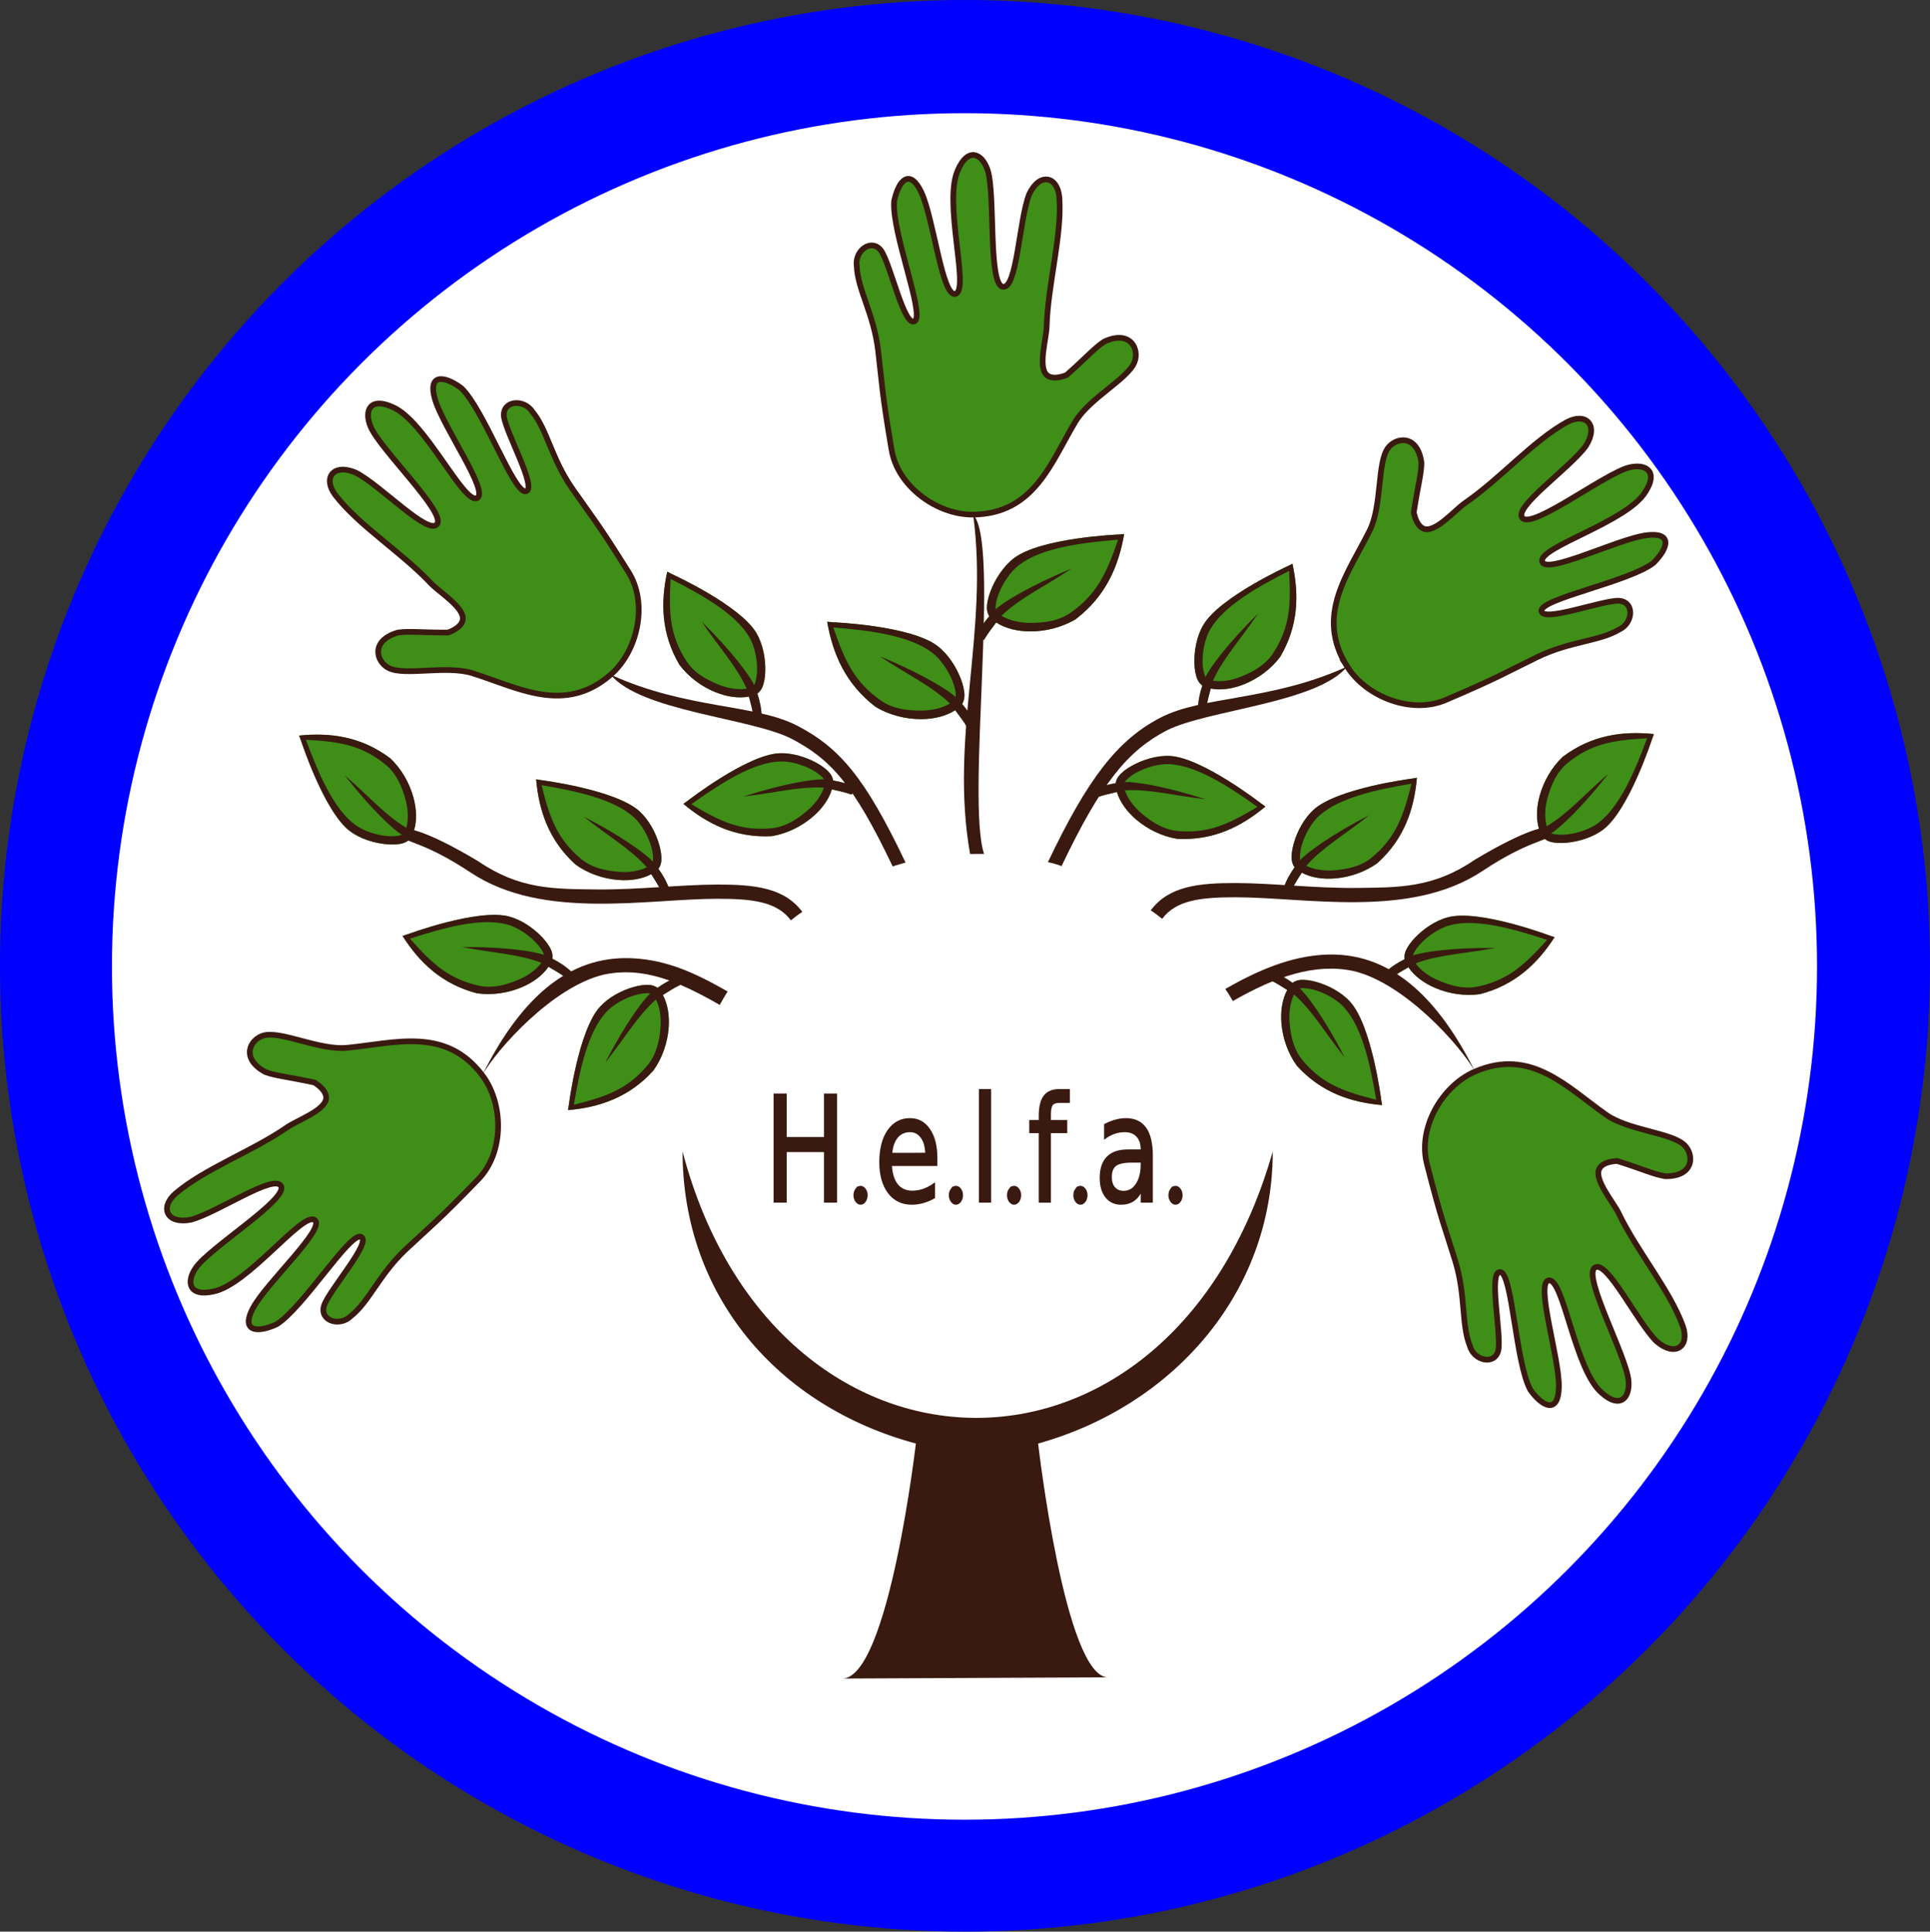
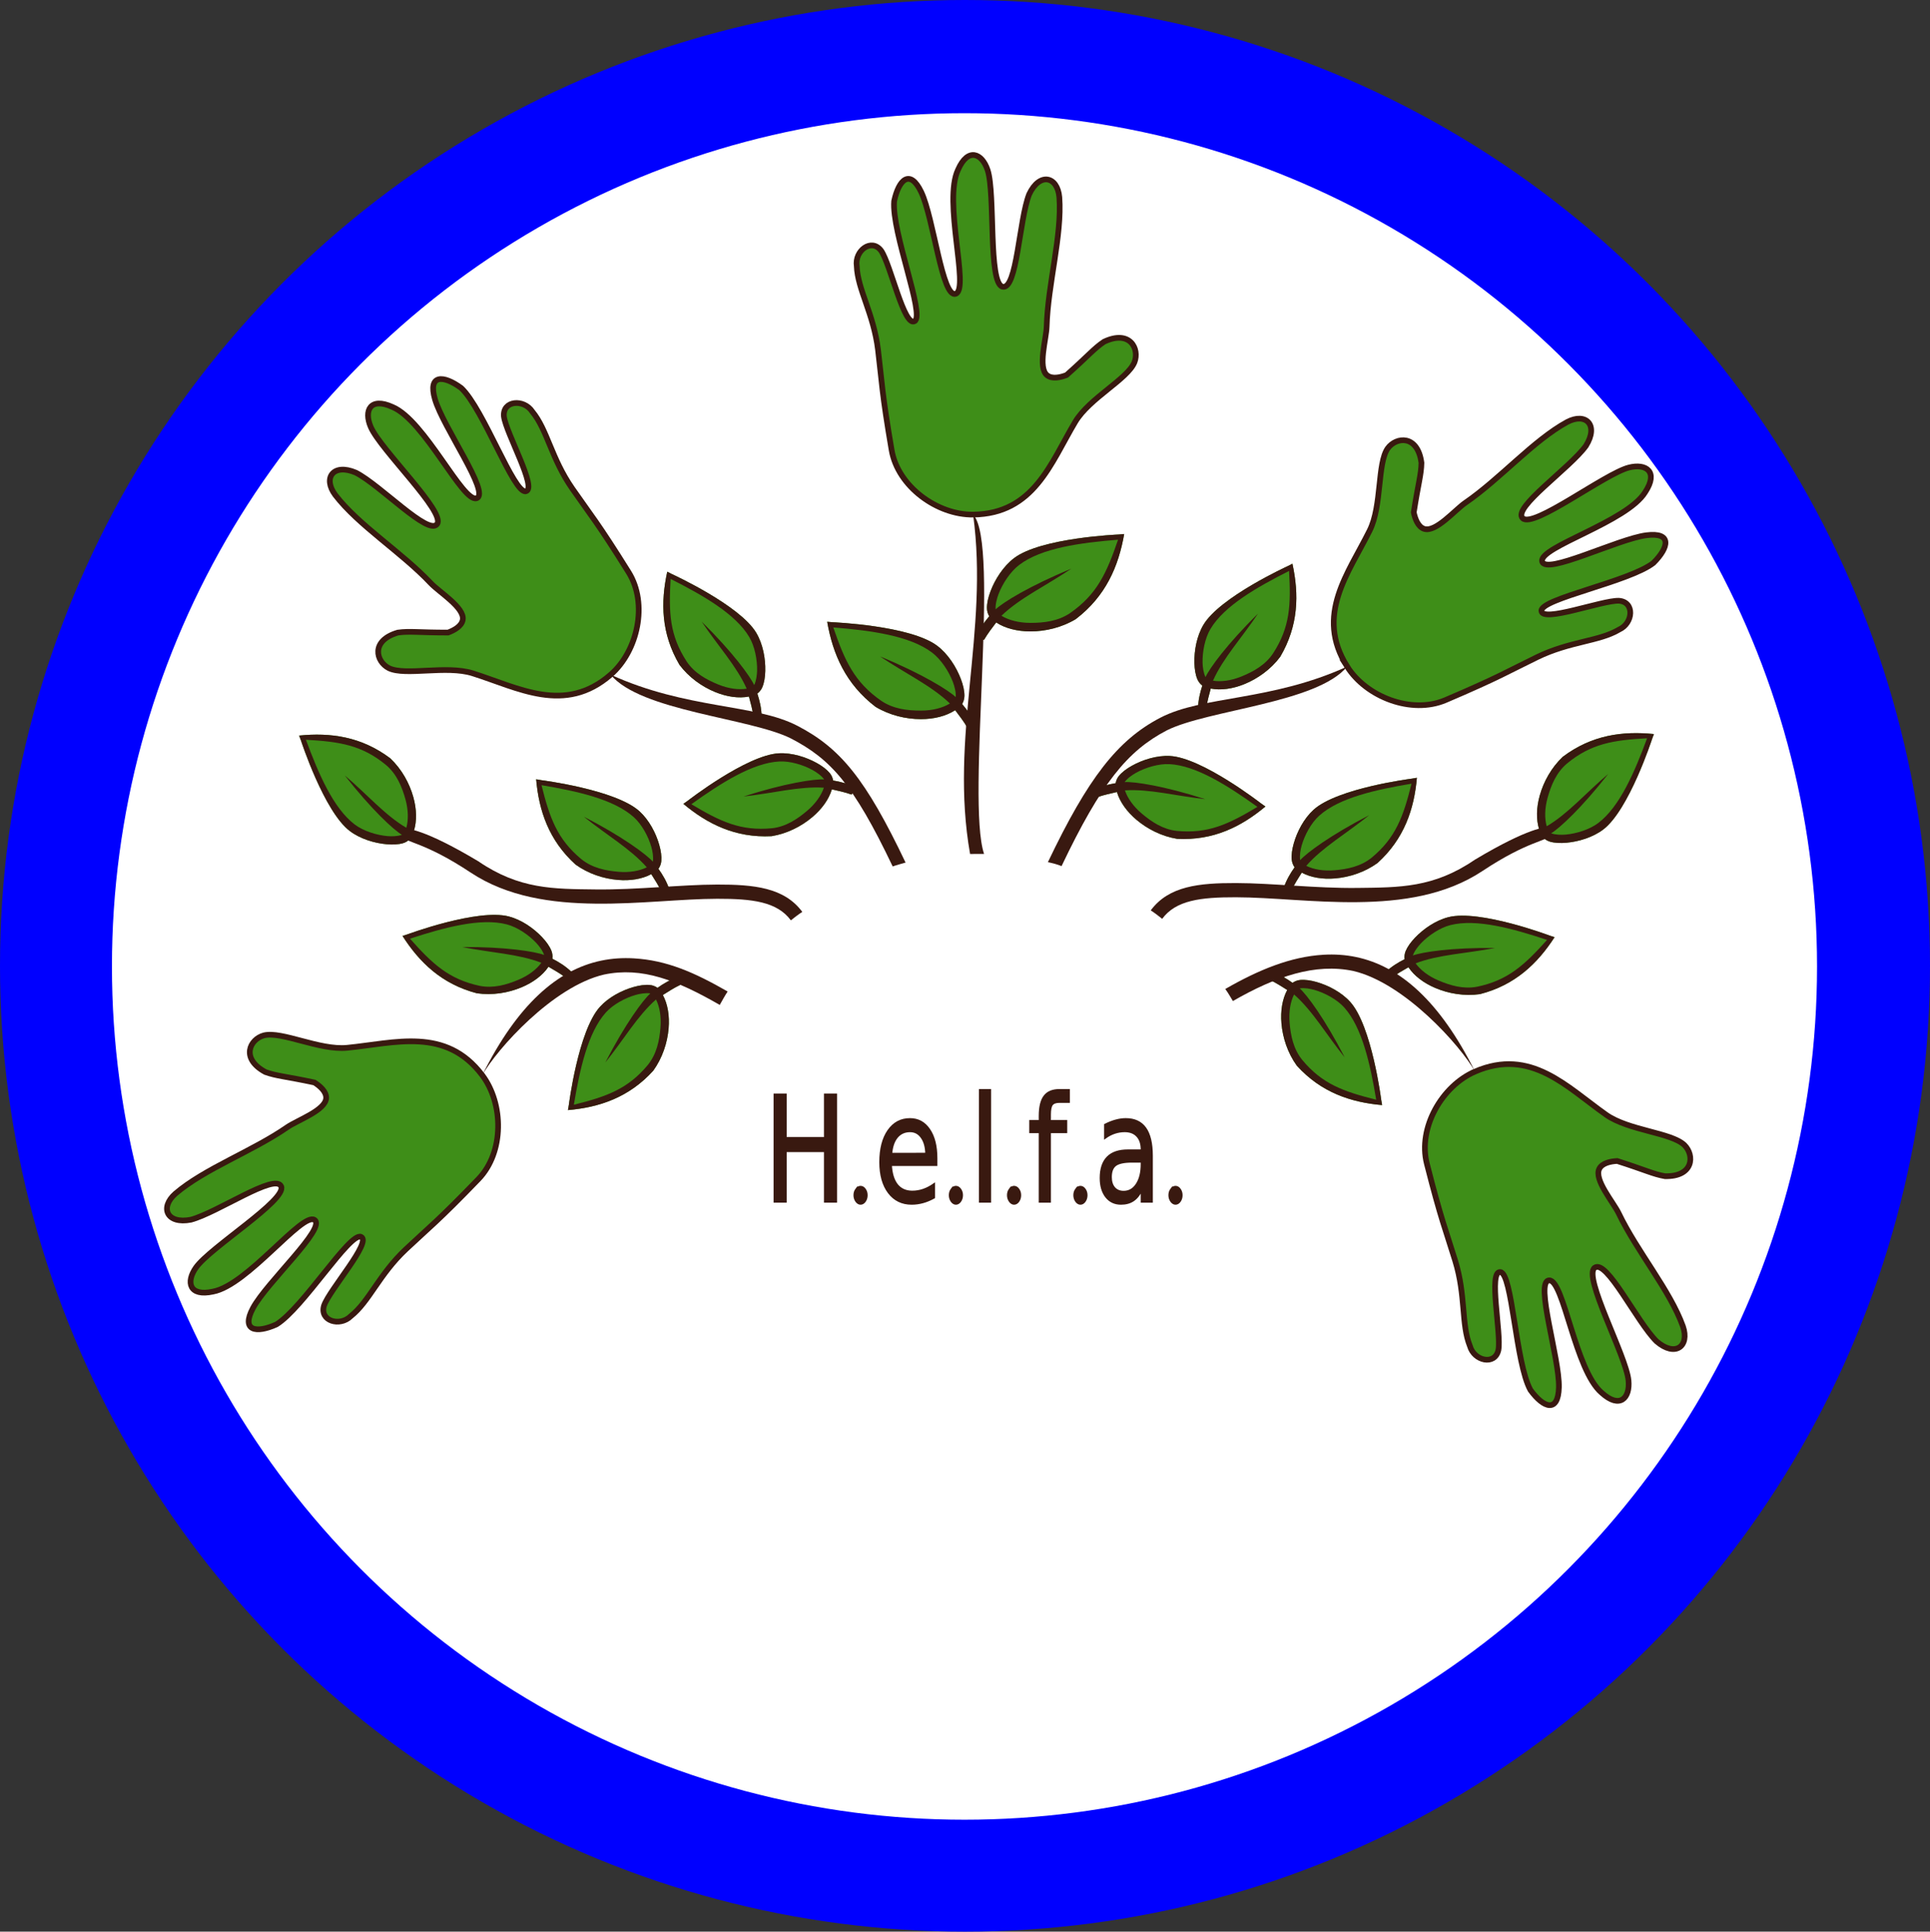
<svg xmlns="http://www.w3.org/2000/svg" id="svg8068" version="1.1" width="678.871" height="679.555" viewBox="0 0 678.871 679.555">
  <rect x="0" y="0" width="678.871" height="679.555" fill="#333333" stroke="none" />
  <defs id="defs8072">
    <filter style="color-interpolation-filters:sRGB" id="filter9572">
      <feFlood flood-opacity="1" flood-color="rgb(255,255,255)" result="flood" id="feFlood9574" />
      <feComposite in="SourceGraphic" in2="flood" operator="in" result="composite1" id="feComposite9576" />
      <feGaussianBlur in="composite1" stdDeviation="41.3" result="blur" id="feGaussianBlur9578" />
      <feOffset dx="10" dy="10" result="offset" id="feOffset9580" />
      <feComposite in="SourceGraphic" in2="offset" operator="over" result="composite2" id="feComposite9582" />
    </filter>
    <clipPath clipPathUnits="userSpaceOnUse" id="clipPath14769">
      <path style="color:#000000;clip-rule:nonzero;display:inline;overflow:visible;visibility:visible;opacity:1;isolation:auto;mix-blend-mode:normal;color-interpolation:sRGB;color-interpolation-filters:linearRGB;solid-color:#000000;solid-opacity:1;fill:none;fill-opacity:1;fill-rule:nonzero;stroke:#01577d;stroke-width:0.491;stroke-linecap:butt;stroke-linejoin:miter;stroke-miterlimit:4;stroke-dasharray:none;stroke-dashoffset:0;stroke-opacity:1;color-rendering:auto;image-rendering:auto;shape-rendering:auto;text-rendering:auto;enable-background:accumulate" d="m 210.498,516.069 h 92.991 c 4.575,0 8.259,3.683 8.259,8.259 v 124.42 c 0,4.575 -3.683,8.259 -8.259,8.259 h -92.991 c -4.575,0 -8.259,-3.683 -8.259,-8.259 V 524.328 c 0,-4.575 3.683,-8.259 8.259,-8.259 z" id="path14771">
        <title id="title14773">bildrahmen</title>
      </path>
    </clipPath>
  </defs>
  <ellipse id="path711-3" cx="-339.435" cy="-339.778" rx="339.435" ry="339.778" style="fill:#0000ff;stroke-width:2.262" transform="scale(-1)" />
  <ellipse id="path711" cx="339.256" cy="340.002" rx="299.881" ry="300.183" style="fill:#ffffff;stroke-width:1.999" />
  <g id="g501" transform="translate(39.435,27.778)">
    <g id="g9174" transform="translate(-24.037,-1268.644)">
      <path style="color:#000000;font-style:normal;font-variant:normal;font-weight:normal;font-stretch:normal;font-size:medium;line-height:normal;font-family:sans-serif;text-indent:0;text-align:start;text-decoration:none;text-decoration-line:none;text-decoration-style:solid;text-decoration-color:#000000;letter-spacing:normal;word-spacing:normal;text-transform:none;writing-mode:lr-tb;direction:ltr;baseline-shift:baseline;text-anchor:start;white-space:normal;clip-rule:nonzero;display:inline;overflow:visible;visibility:visible;opacity:1;isolation:auto;mix-blend-mode:normal;color-interpolation:sRGB;color-interpolation-filters:linearRGB;solid-color:#000000;solid-opacity:1;fill:#3e8e18;fill-opacity:1;fill-rule:evenodd;stroke:none;stroke-width:3;stroke-linecap:butt;stroke-linejoin:miter;stroke-miterlimit:4;stroke-dasharray:none;stroke-dashoffset:0;stroke-opacity:1;color-rendering:auto;image-rendering:auto;shape-rendering:auto;text-rendering:auto;enable-background:accumulate" d="m 482.991,1514.486 -1.842,0.318 c 0,0 -26.032,3.291 -34.474,10.912 -3.393,3.063 -5.811,7.682 -6.99,11.842 -0.59,2.08 -0.874,4.041 -0.718,5.742 0.094,0.995 0.459,1.912 1.007,2.691 -1.552,2.175 -2.903,4.503 -3.811,7.176 l 0.01,-9e-4 c 9.7e-4,0.012 -0.014,0.024 -0.018,0.035 l 2.737,0.89 c 0.015,-0.046 0.043,-0.084 0.058,-0.129 0.979,-2.065 2.378,-4.255 3.545,-6.096 3.2,1.727 7.341,2.407 11.765,2.03 5.041,-0.428 10.399,-2.18 14.877,-5.411 9.445,-8.565 12.889,-18.989 13.856,-30.002 z" id="path9004" />
      <path style="color:#000000;font-style:normal;font-variant:normal;font-weight:normal;font-stretch:normal;font-size:medium;line-height:normal;font-family:sans-serif;text-indent:0;text-align:start;text-decoration:none;text-decoration-line:none;text-decoration-style:solid;text-decoration-color:#000000;letter-spacing:normal;word-spacing:normal;text-transform:none;writing-mode:lr-tb;direction:ltr;baseline-shift:baseline;text-anchor:start;white-space:normal;clip-rule:nonzero;display:inline;overflow:visible;visibility:visible;opacity:1;isolation:auto;mix-blend-mode:normal;color-interpolation:sRGB;color-interpolation-filters:linearRGB;solid-color:#000000;solid-opacity:1;fill:#391910;fill-opacity:1;fill-rule:evenodd;stroke:none;stroke-width:3;stroke-linecap:butt;stroke-linejoin:miter;stroke-miterlimit:4;stroke-dasharray:none;stroke-dashoffset:0;stroke-opacity:1;color-rendering:auto;image-rendering:auto;shape-rendering:auto;text-rendering:auto;enable-background:accumulate" d="m 482.991,1514.486 -1.842,0.318 c 0,0 -26.032,3.291 -34.474,10.912 -3.393,3.063 -5.811,7.682 -6.99,11.842 -0.59,2.08 -0.874,4.041 -0.718,5.742 0.094,0.995 0.459,1.912 1.007,2.691 -1.552,2.175 -2.903,4.503 -3.811,7.176 l 0.01,-9e-4 c 9.7e-4,0.012 -0.014,0.024 -0.018,0.035 l 2.737,0.89 c 0.015,-0.046 0.043,-0.084 0.058,-0.129 0.979,-2.065 2.378,-4.255 3.545,-6.096 3.2,1.727 7.341,2.407 11.765,2.03 5.041,-0.428 10.399,-2.18 14.877,-5.411 9.445,-8.565 12.889,-18.989 13.856,-30.002 z m -15.926,28.125 c -3.833,3.085 -8.502,4.034 -13.05,4.421 -3.882,0.329 -7.42,-0.302 -9.94,-1.569 5.671,-6.499 14.207,-11.406 22.137,-17.814 -13.642,7.026 -22.016,13.289 -24.278,15.826 -0.264,-1.694 0.131,-3.733 0.52,-5.133 1.044,-3.682 3.345,-7.955 6.152,-10.489 7.047,-6.362 20.048,-9.204 32.494,-11.286 -2.875,11.54 -5.528,18.993 -14.035,26.043 z" id="path9006" />
      <g transform="rotate(-29.58,511.996,1528.215)" id="g9170">
        <path style="color:#000000;font-style:normal;font-variant:normal;font-weight:normal;font-stretch:normal;font-size:medium;line-height:normal;font-family:sans-serif;text-indent:0;text-align:start;text-decoration:none;text-decoration-line:none;text-decoration-style:solid;text-decoration-color:#000000;letter-spacing:normal;word-spacing:normal;text-transform:none;writing-mode:lr-tb;direction:ltr;baseline-shift:baseline;text-anchor:start;white-space:normal;clip-rule:nonzero;display:inline;overflow:visible;visibility:visible;opacity:1;isolation:auto;mix-blend-mode:normal;color-interpolation:sRGB;color-interpolation-filters:linearRGB;solid-color:#000000;solid-opacity:1;fill:#3e8e18;fill-opacity:1;fill-rule:evenodd;stroke:none;stroke-width:3;stroke-linecap:butt;stroke-linejoin:miter;stroke-miterlimit:4;stroke-dasharray:none;stroke-dashoffset:0;stroke-opacity:1;color-rendering:auto;image-rendering:auto;shape-rendering:auto;text-rendering:auto;enable-background:accumulate" d="m 573.642,1529.747 -1.435,1.197 c 0,0 -19.366,17.704 -30.641,19.201 -4.532,0.602 -9.616,-0.547 -13.55,-2.343 -1.967,-0.898 -3.645,-1.951 -4.84,-3.171 -0.697,-0.716 -1.159,-1.588 -1.399,-2.51 -2.662,-0.225 -5.311,-0.704 -7.935,-1.743 l 0.007,-0.01 c -0.008,-0.01 -0.028,0 -0.039,-0.01 l 1.095,-2.662 c 0.045,0.018 0.091,0.021 0.136,0.039 2.208,0.592 4.783,0.944 6.941,1.247 0.757,-3.557 2.92,-7.152 6.072,-10.28 3.59,-3.564 8.395,-6.512 13.758,-7.832 12.643,-1.65 22.816,2.476 31.834,8.871 z" id="path9044" />
        <path style="color:#000000;font-style:normal;font-variant:normal;font-weight:normal;font-stretch:normal;font-size:medium;line-height:normal;font-family:sans-serif;text-indent:0;text-align:start;text-decoration:none;text-decoration-line:none;text-decoration-style:solid;text-decoration-color:#000000;letter-spacing:normal;word-spacing:normal;text-transform:none;writing-mode:lr-tb;direction:ltr;baseline-shift:baseline;text-anchor:start;white-space:normal;clip-rule:nonzero;display:inline;overflow:visible;visibility:visible;opacity:1;isolation:auto;mix-blend-mode:normal;color-interpolation:sRGB;color-interpolation-filters:linearRGB;solid-color:#000000;solid-opacity:1;fill:#391910;fill-opacity:1;fill-rule:evenodd;stroke:none;stroke-width:3;stroke-linecap:butt;stroke-linejoin:miter;stroke-miterlimit:4;stroke-dasharray:none;stroke-dashoffset:0;stroke-opacity:1;color-rendering:auto;image-rendering:auto;shape-rendering:auto;text-rendering:auto;enable-background:accumulate" d="m 573.642,1529.747 -1.435,1.197 c 0,0 -19.366,17.704 -30.641,19.201 -4.532,0.602 -9.616,-0.547 -13.55,-2.343 -1.967,-0.898 -3.645,-1.951 -4.84,-3.171 -0.697,-0.716 -1.159,-1.588 -1.399,-2.51 -2.662,-0.225 -5.311,-0.704 -7.935,-1.743 l 0.007,-0.01 c -0.008,-0.01 -0.028,0 -0.039,-0.01 l 1.095,-2.662 c 0.045,0.018 0.091,0.021 0.136,0.039 2.208,0.592 4.783,0.944 6.941,1.247 0.757,-3.557 2.92,-7.152 6.072,-10.28 3.59,-3.564 8.395,-6.512 13.758,-7.832 12.643,-1.65 22.816,2.476 31.834,8.871 z m -31.744,-6.079 c -4.833,0.923 -8.58,3.866 -11.82,7.081 -2.765,2.745 -4.575,5.849 -5.242,8.59 8.625,-0.112 17.892,-3.439 27.91,-5.332 -14.188,5.845 -24.383,8.17 -27.782,8.25 1.12,1.298 2.93,2.318 4.248,2.928 3.482,1.589 8.227,2.603 11.977,2.105 9.411,-1.249 19.996,-9.315 29.643,-17.451 -10.655,-5.283 -18.052,-8.088 -28.933,-6.172 z" id="path9046" />
      </g>
      <path style="color:#000000;font-style:normal;font-variant:normal;font-weight:normal;font-stretch:normal;font-size:medium;line-height:normal;font-family:sans-serif;text-indent:0;text-align:start;text-decoration:none;text-decoration-line:none;text-decoration-style:solid;text-decoration-color:#000000;letter-spacing:normal;word-spacing:normal;text-transform:none;writing-mode:lr-tb;direction:ltr;baseline-shift:baseline;text-anchor:start;white-space:normal;clip-rule:nonzero;display:inline;overflow:visible;visibility:visible;opacity:1;isolation:auto;mix-blend-mode:normal;color-interpolation:sRGB;color-interpolation-filters:linearRGB;solid-color:#000000;solid-opacity:1;fill:#391910;fill-opacity:1;fill-rule:evenodd;stroke:none;stroke-width:5;stroke-linecap:butt;stroke-linejoin:miter;stroke-miterlimit:4;stroke-dasharray:none;stroke-dashoffset:0;stroke-opacity:1;color-rendering:auto;image-rendering:auto;shape-rendering:auto;text-rendering:auto;enable-background:accumulate" d="m 528.345,1531.983 1.157,2.875 c -0.602,1.921 -7.257,1.688 -23.418,12.406 -13.092,8.683 -28.697,10.797 -43.951,10.979 -15.254,0.181 -30.355,-1.692 -42.807,-1.715 -12.451,-0.023 -21.103,1.05 -25.933,7.586 -1.2,-0.947 -2.567,-2.037 -4.021,-2.971 6.352,-8.595 17.029,-9.638 29.965,-9.615 12.935,0.023 27.939,1.891 42.738,1.715 14.8,-0.176 26.808,-0.01 41.289,-9.922 19.518,-11.678 24.982,-11.338 24.982,-11.338 z" id="path9054" />
    </g>
    <g id="g11088">
      <rect ry="0" y="0" x="0" height="600" width="600" id="rect9260" style="color:#000000;clip-rule:nonzero;display:inline;overflow:visible;visibility:visible;isolation:auto;mix-blend-mode:normal;color-interpolation:sRGB;color-interpolation-filters:linearRGB;solid-color:#000000;solid-opacity:1;fill:none;fill-opacity:1;fill-rule:nonzero;stroke:none;stroke-width:0;stroke-linecap:round;stroke-linejoin:round;stroke-miterlimit:4;stroke-dasharray:none;stroke-dashoffset:0;stroke-opacity:1;color-rendering:auto;image-rendering:auto;shape-rendering:auto;text-rendering:auto;enable-background:accumulate" />
      <path style="color:#000000;font-style:normal;font-variant:normal;font-weight:normal;font-stretch:normal;font-size:medium;line-height:normal;font-family:sans-serif;text-indent:0;text-align:start;text-decoration:none;text-decoration-line:none;text-decoration-style:solid;text-decoration-color:#000000;letter-spacing:normal;word-spacing:normal;text-transform:none;writing-mode:lr-tb;direction:ltr;baseline-shift:baseline;text-anchor:start;white-space:normal;clip-rule:nonzero;display:inline;overflow:visible;visibility:visible;isolation:auto;mix-blend-mode:normal;color-interpolation:sRGB;color-interpolation-filters:linearRGB;solid-color:#000000;solid-opacity:1;fill:#3e8e18;fill-opacity:1;fill-rule:evenodd;stroke:none;stroke-width:3;stroke-linecap:butt;stroke-linejoin:miter;stroke-miterlimit:4;stroke-dasharray:none;stroke-dashoffset:0;stroke-opacity:1;color-rendering:auto;image-rendering:auto;shape-rendering:auto;text-rendering:auto;enable-background:accumulate" d="m 507.382,301.93 -1.777,-0.58 c 0,0 -24.551,-9.259 -35.577,-6.467 -4.432,1.122 -8.727,4.075 -11.715,7.202 -1.494,1.563 -2.661,3.164 -3.319,4.74 -0.382,0.924 -0.488,1.905 -0.368,2.85 -2.389,1.197 -4.671,2.624 -6.723,4.562 h 0.009 c -0.005,0.011 -0.024,0.015 -0.033,0.023 l 2.004,2.066 c 0.035,-0.033 0.077,-0.054 0.112,-0.087 1.831,-1.368 4.092,-2.65 5.984,-3.732 2.022,3.022 5.364,5.559 9.452,7.294 4.656,1.978 10.212,2.934 15.681,2.17 12.354,-3.157 20.27,-10.762 26.273,-20.046 z" id="path8996" />
      <path style="color:#000000;font-style:normal;font-variant:normal;font-weight:normal;font-stretch:normal;font-size:medium;line-height:normal;font-family:sans-serif;text-indent:0;text-align:start;text-decoration:none;text-decoration-line:none;text-decoration-style:solid;text-decoration-color:#000000;letter-spacing:normal;word-spacing:normal;text-transform:none;writing-mode:lr-tb;direction:ltr;baseline-shift:baseline;text-anchor:start;white-space:normal;clip-rule:nonzero;display:inline;overflow:visible;visibility:visible;isolation:auto;mix-blend-mode:normal;color-interpolation:sRGB;color-interpolation-filters:linearRGB;solid-color:#000000;solid-opacity:1;fill:#391910;fill-opacity:1;fill-rule:evenodd;stroke:none;stroke-width:3;stroke-linecap:butt;stroke-linejoin:miter;stroke-miterlimit:4;stroke-dasharray:none;stroke-dashoffset:0;stroke-opacity:1;color-rendering:auto;image-rendering:auto;shape-rendering:auto;text-rendering:auto;enable-background:accumulate" d="m 507.382,301.93 -1.777,-0.58 c 0,0 -24.551,-9.259 -35.577,-6.467 -4.432,1.122 -8.727,4.075 -11.715,7.202 -1.494,1.563 -2.661,3.164 -3.319,4.74 -0.382,0.924 -0.488,1.905 -0.368,2.85 -2.389,1.197 -4.671,2.624 -6.723,4.562 h 0.009 c -0.005,0.011 -0.024,0.015 -0.033,0.023 l 2.004,2.066 c 0.035,-0.033 0.077,-0.054 0.112,-0.087 1.831,-1.368 4.092,-2.65 5.984,-3.732 2.022,3.022 5.364,5.559 9.452,7.294 4.656,1.978 10.212,2.934 15.681,2.17 12.354,-3.157 20.27,-10.762 26.273,-20.046 z m -27.225,17.419 c -4.831,0.935 -9.402,-0.408 -13.604,-2.192 -3.586,-1.524 -6.418,-3.736 -8.054,-6.033 8.051,-3.095 17.891,-3.443 27.897,-5.4 -15.344,-0.166 -25.674,1.457 -28.86,2.643 0.559,-1.621 1.861,-3.239 2.859,-4.295 2.644,-2.767 6.675,-5.469 10.341,-6.397 9.203,-2.33 22.025,1.234 34.001,5.212 -7.936,8.858 -13.765,14.206 -24.58,16.463 z" id="path8998" />
      <path style="color:#000000;font-style:normal;font-variant:normal;font-weight:normal;font-stretch:normal;font-size:medium;line-height:normal;font-family:sans-serif;text-indent:0;text-align:start;text-decoration:none;text-decoration-line:none;text-decoration-style:solid;text-decoration-color:#000000;letter-spacing:normal;word-spacing:normal;text-transform:none;writing-mode:lr-tb;direction:ltr;baseline-shift:baseline;text-anchor:start;white-space:normal;clip-rule:nonzero;display:inline;overflow:visible;visibility:visible;isolation:auto;mix-blend-mode:normal;color-interpolation:sRGB;color-interpolation-filters:linearRGB;solid-color:#000000;solid-opacity:1;fill:#3e8e18;fill-opacity:1;fill-rule:evenodd;stroke:none;stroke-width:3;stroke-linecap:butt;stroke-linejoin:miter;stroke-miterlimit:4;stroke-dasharray:none;stroke-dashoffset:0;stroke-opacity:1;color-rendering:auto;image-rendering:auto;shape-rendering:auto;text-rendering:auto;enable-background:accumulate" d="m 355.988,160.097 -1.941,0.168 c 0,0 -27.336,1.124 -36.779,8.299 -3.795,2.884 -6.714,7.469 -8.307,11.688 -0.796,2.109 -1.264,4.122 -1.252,5.902 0.01,1.042 0.309,2.027 0.809,2.885 -1.805,2.123 -3.413,4.422 -4.592,7.119 h 0.01 c 0,0.012 -0.017,0.024 -0.022,0.035 l 2.766,1.166 c 0.02,-0.046 0.052,-0.083 0.072,-0.129 1.199,-2.059 2.846,-4.211 4.221,-6.021 3.173,2.076 7.414,3.148 12.045,3.147 5.275,0 10.996,-1.348 15.934,-4.311 10.569,-8.066 15.065,-18.593 17.041,-29.949 z" id="path9000" />
      <path style="color:#000000;font-style:normal;font-variant:normal;font-weight:normal;font-stretch:normal;font-size:medium;line-height:normal;font-family:sans-serif;text-indent:0;text-align:start;text-decoration:none;text-decoration-line:none;text-decoration-style:solid;text-decoration-color:#000000;letter-spacing:normal;word-spacing:normal;text-transform:none;writing-mode:lr-tb;direction:ltr;baseline-shift:baseline;text-anchor:start;white-space:normal;clip-rule:nonzero;display:inline;overflow:visible;visibility:visible;isolation:auto;mix-blend-mode:normal;color-interpolation:sRGB;color-interpolation-filters:linearRGB;solid-color:#000000;solid-opacity:1;fill:#391910;fill-opacity:1;fill-rule:evenodd;stroke:none;stroke-width:3;stroke-linecap:butt;stroke-linejoin:miter;stroke-miterlimit:4;stroke-dasharray:none;stroke-dashoffset:0;stroke-opacity:1;color-rendering:auto;image-rendering:auto;shape-rendering:auto;text-rendering:auto;enable-background:accumulate" d="m 355.988,160.097 -1.941,0.168 c 0,0 -27.336,1.124 -36.779,8.299 -3.795,2.884 -6.714,7.469 -8.307,11.688 -0.796,2.109 -1.264,4.122 -1.252,5.902 0.01,1.042 0.309,2.027 0.809,2.885 -1.805,2.123 -3.413,4.422 -4.592,7.119 h 0.01 c 0,0.012 -0.017,0.024 -0.022,0.035 l 2.766,1.166 c 0.02,-0.046 0.052,-0.083 0.072,-0.129 1.199,-2.059 2.846,-4.211 4.221,-6.021 3.173,2.076 7.414,3.148 12.045,3.147 5.275,0 10.996,-1.348 15.934,-4.311 10.569,-8.066 15.065,-18.593 17.041,-29.949 z m -19.026,27.817 c -4.255,2.867 -9.189,3.441 -13.949,3.443 -4.063,0 -7.682,-0.968 -10.19,-2.506 6.465,-6.253 15.766,-10.598 24.57,-16.557 -14.793,6.097 -24.045,11.866 -26.619,14.303 -0.124,-1.784 0.465,-3.868 0.993,-5.287 1.409,-3.733 4.176,-7.97 7.316,-10.355 7.882,-5.989 21.64,-7.795 34.755,-8.861 -4.004,11.737 -7.418,19.246 -16.877,25.82 z" id="path9002" />
      <path id="path9012" d="m 251.528,190.96 1.941,0.168 c 0,0 27.336,1.124 36.779,8.299 3.795,2.884 6.714,7.469 8.307,11.688 0.796,2.109 1.264,4.122 1.252,5.902 -0.01,1.042 -0.309,2.027 -0.809,2.885 1.805,2.123 3.413,4.422 4.592,7.119 h -0.01 c 0,0.012 0.017,0.024 0.022,0.035 l -2.766,1.166 c -0.02,-0.046 -0.052,-0.083 -0.072,-0.129 -1.199,-2.059 -2.846,-4.211 -4.221,-6.021 -3.173,2.076 -7.414,3.148 -12.045,3.147 -5.275,0 -10.996,-1.348 -15.934,-4.311 -10.569,-8.066 -15.065,-18.593 -17.041,-29.949 z" style="color:#000000;font-style:normal;font-variant:normal;font-weight:normal;font-stretch:normal;font-size:medium;line-height:normal;font-family:sans-serif;text-indent:0;text-align:start;text-decoration:none;text-decoration-line:none;text-decoration-style:solid;text-decoration-color:#000000;letter-spacing:normal;word-spacing:normal;text-transform:none;writing-mode:lr-tb;direction:ltr;baseline-shift:baseline;text-anchor:start;white-space:normal;clip-rule:nonzero;display:inline;overflow:visible;visibility:visible;isolation:auto;mix-blend-mode:normal;color-interpolation:sRGB;color-interpolation-filters:linearRGB;solid-color:#000000;solid-opacity:1;fill:#3e8e18;fill-opacity:1;fill-rule:evenodd;stroke:none;stroke-width:3;stroke-linecap:butt;stroke-linejoin:miter;stroke-miterlimit:4;stroke-dasharray:none;stroke-dashoffset:0;stroke-opacity:1;color-rendering:auto;image-rendering:auto;shape-rendering:auto;text-rendering:auto;enable-background:accumulate" />
      <path id="path9014" d="m 251.528,190.96 1.941,0.168 c 0,0 27.336,1.124 36.779,8.299 3.795,2.884 6.714,7.469 8.307,11.688 0.796,2.109 1.264,4.122 1.252,5.902 -0.01,1.042 -0.309,2.027 -0.809,2.885 1.805,2.123 3.413,4.422 4.592,7.119 h -0.01 c 0,0.012 0.017,0.024 0.022,0.035 l -2.766,1.166 c -0.02,-0.046 -0.052,-0.083 -0.072,-0.129 -1.199,-2.059 -2.846,-4.211 -4.221,-6.021 -3.173,2.076 -7.414,3.148 -12.045,3.147 -5.275,0 -10.996,-1.348 -15.934,-4.311 -10.569,-8.066 -15.065,-18.593 -17.041,-29.949 z m 19.026,27.817 c 4.255,2.867 9.189,3.441 13.949,3.443 4.063,0 7.682,-0.968 10.19,-2.506 -6.465,-6.253 -15.766,-10.598 -24.57,-16.557 14.793,6.097 24.045,11.866 26.619,14.303 0.124,-1.784 -0.465,-3.868 -0.993,-5.287 -1.409,-3.733 -4.176,-7.97 -7.316,-10.355 -7.882,-5.989 -21.64,-7.795 -34.755,-8.861 4.004,11.737 7.418,19.246 16.877,25.82 z" style="color:#000000;font-style:normal;font-variant:normal;font-weight:normal;font-stretch:normal;font-size:medium;line-height:normal;font-family:sans-serif;text-indent:0;text-align:start;text-decoration:none;text-decoration-line:none;text-decoration-style:solid;text-decoration-color:#000000;letter-spacing:normal;word-spacing:normal;text-transform:none;writing-mode:lr-tb;direction:ltr;baseline-shift:baseline;text-anchor:start;white-space:normal;clip-rule:nonzero;display:inline;overflow:visible;visibility:visible;isolation:auto;mix-blend-mode:normal;color-interpolation:sRGB;color-interpolation-filters:linearRGB;solid-color:#000000;solid-opacity:1;fill:#391910;fill-opacity:1;fill-rule:evenodd;stroke:none;stroke-width:3;stroke-linecap:butt;stroke-linejoin:miter;stroke-miterlimit:4;stroke-dasharray:none;stroke-dashoffset:0;stroke-opacity:1;color-rendering:auto;image-rendering:auto;shape-rendering:auto;text-rendering:auto;enable-background:accumulate" />
      <path style="color:#000000;font-style:normal;font-variant:normal;font-weight:normal;font-stretch:normal;font-size:medium;line-height:normal;font-family:sans-serif;text-indent:0;text-align:start;text-decoration:none;text-decoration-line:none;text-decoration-style:solid;text-decoration-color:#000000;letter-spacing:normal;word-spacing:normal;text-transform:none;writing-mode:lr-tb;direction:ltr;baseline-shift:baseline;text-anchor:start;white-space:normal;clip-rule:nonzero;display:inline;overflow:visible;visibility:visible;isolation:auto;mix-blend-mode:normal;color-interpolation:sRGB;color-interpolation-filters:linearRGB;solid-color:#000000;solid-opacity:1;fill:#3e8e18;fill-opacity:1;fill-rule:evenodd;stroke:none;stroke-width:3;stroke-linecap:butt;stroke-linejoin:miter;stroke-miterlimit:4;stroke-dasharray:none;stroke-dashoffset:0;stroke-opacity:1;color-rendering:auto;image-rendering:auto;shape-rendering:auto;text-rendering:auto;enable-background:accumulate" d="m 415.172,170.538 -1.664,0.852 c 0,0 -23.873,10.888 -29.665,20.677 -2.328,3.934 -3.262,9.063 -3.15,13.386 0.056,2.162 0.368,4.118 1.023,5.695 0.386,0.922 1.008,1.689 1.762,2.27 -0.835,2.538 -1.431,5.163 -1.503,7.984 h 0.009 c 0.004,0.011 -0.006,0.028 -0.007,0.039 l 2.878,0.035 c 0.001,-0.048 0.016,-0.093 0.017,-0.141 0.32,-2.263 1.004,-4.77 1.57,-6.875 3.569,0.696 7.724,0.114 11.837,-1.563 4.685,-1.908 9.279,-5.176 12.593,-9.593 6.469,-10.988 6.655,-21.964 4.301,-32.766 z" id="path9016" />
      <path style="color:#000000;font-style:normal;font-variant:normal;font-weight:normal;font-stretch:normal;font-size:medium;line-height:normal;font-family:sans-serif;text-indent:0;text-align:start;text-decoration:none;text-decoration-line:none;text-decoration-style:solid;text-decoration-color:#000000;letter-spacing:normal;word-spacing:normal;text-transform:none;writing-mode:lr-tb;direction:ltr;baseline-shift:baseline;text-anchor:start;white-space:normal;clip-rule:nonzero;display:inline;overflow:visible;visibility:visible;isolation:auto;mix-blend-mode:normal;color-interpolation:sRGB;color-interpolation-filters:linearRGB;solid-color:#000000;solid-opacity:1;fill:#391910;fill-opacity:1;fill-rule:evenodd;stroke:none;stroke-width:3;stroke-linecap:butt;stroke-linejoin:miter;stroke-miterlimit:4;stroke-dasharray:none;stroke-dashoffset:0;stroke-opacity:1;color-rendering:auto;image-rendering:auto;shape-rendering:auto;text-rendering:auto;enable-background:accumulate" d="m 415.172,170.538 -1.664,0.852 c 0,0 -23.873,10.888 -29.665,20.677 -2.328,3.934 -3.262,9.063 -3.15,13.386 0.056,2.162 0.368,4.118 1.023,5.695 0.386,0.922 1.008,1.689 1.762,2.27 -0.835,2.538 -1.431,5.163 -1.503,7.984 h 0.009 c 0.004,0.011 -0.006,0.028 -0.007,0.039 l 2.878,0.035 c 0.001,-0.048 0.016,-0.093 0.017,-0.141 0.32,-2.263 1.004,-4.77 1.57,-6.875 3.569,0.696 7.724,0.114 11.837,-1.563 4.685,-1.908 9.279,-5.176 12.593,-9.593 6.469,-10.988 6.655,-21.964 4.301,-32.766 z m -6.835,31.59 c -2.742,4.086 -6.917,6.381 -11.144,8.104 -3.608,1.47 -7.174,1.919 -9.957,1.461 3.48,-7.893 10.169,-15.117 15.834,-23.595 -10.934,10.767 -17.064,19.238 -18.469,22.334 -0.756,-1.539 -0.986,-3.603 -1.031,-5.055 -0.099,-3.826 0.826,-8.589 2.752,-11.845 4.834,-8.171 16.401,-14.752 27.664,-20.444 0.689,11.873 0.374,19.777 -5.649,29.039 z" id="path9018" />
      <path id="path9020" d="m 195.267,173.349 1.664,0.852 c 0,0 23.873,10.888 29.665,20.677 2.328,3.934 3.262,9.063 3.15,13.386 -0.056,2.162 -0.368,4.118 -1.023,5.695 -0.386,0.922 -1.008,1.689 -1.762,2.27 0.835,2.538 1.431,5.163 1.503,7.984 h -0.009 c -0.004,0.011 0.006,0.028 0.007,0.039 l -2.878,0.035 c -0.001,-0.048 -0.016,-0.093 -0.017,-0.141 -0.32,-2.263 -1.004,-4.77 -1.57,-6.875 -3.569,0.696 -7.724,0.114 -11.837,-1.563 -4.685,-1.908 -9.279,-5.176 -12.593,-9.593 -6.469,-10.988 -6.655,-21.964 -4.301,-32.766 z" style="color:#000000;font-style:normal;font-variant:normal;font-weight:normal;font-stretch:normal;font-size:medium;line-height:normal;font-family:sans-serif;text-indent:0;text-align:start;text-decoration:none;text-decoration-line:none;text-decoration-style:solid;text-decoration-color:#000000;letter-spacing:normal;word-spacing:normal;text-transform:none;writing-mode:lr-tb;direction:ltr;baseline-shift:baseline;text-anchor:start;white-space:normal;clip-rule:nonzero;display:inline;overflow:visible;visibility:visible;isolation:auto;mix-blend-mode:normal;color-interpolation:sRGB;color-interpolation-filters:linearRGB;solid-color:#000000;solid-opacity:1;fill:#3e8e18;fill-opacity:1;fill-rule:evenodd;stroke:none;stroke-width:3;stroke-linecap:butt;stroke-linejoin:miter;stroke-miterlimit:4;stroke-dasharray:none;stroke-dashoffset:0;stroke-opacity:1;color-rendering:auto;image-rendering:auto;shape-rendering:auto;text-rendering:auto;enable-background:accumulate" />
      <path id="path9076" d="m 175.363,209.576 c 9.497,-8.249 13.23,-24.934 6.321,-36.014 -10.92,-17.513 -13.406,-20.205 -19.851,-29.502 -7.363,-10.62 -8.767,-20.661 -14.016,-27.003 -2.98,-4.583 -10.526,-3.987 -10.003,1.671 0.764,5.933 11.902,25.478 7.68,26.339 -4.222,0.861 -14.766,-28.83 -22.689,-36.336 -6.303,-4.627 -11.779,-4.824 -9.251,3.922 2.846,9.84 19.525,33.025 14.685,34.839 -4.84,1.814 -18.256,-27.354 -29.606,-32.082 -7.869,-3.601 -10.126,1.28 -7.666,7.005 3.468,8.057 26.405,29.912 23.355,34.168 -3.051,4.256 -19.9,-13.653 -28.59,-18.076 -7.96,-3.408 -11.695,1.862 -7.253,7.827 8.245,10.773 23.366,20.17 33.617,31.065 2.953,3.138 11.942,8.608 11.242,12.859 -0.371,2.254 -3.027,3.702 -5.166,4.503 -10.307,0.008 -13.45,-0.573 -17.649,0.005 -9.678,2.837 -7.716,10.202 -3.187,12.507 5.795,2.834 20.214,-1.117 29.51,1.822 16.076,5.082 32.36,14.512 48.516,0.481 z" style="fill:#3e8e18;fill-opacity:1;fill-rule:evenodd;stroke:#391910;stroke-width:2;stroke-linecap:butt;stroke-linejoin:miter;stroke-miterlimit:4;stroke-dasharray:none;stroke-opacity:1" />
      <path id="path9022" d="m 195.267,173.349 1.664,0.852 c 0,0 23.873,10.888 29.665,20.677 2.328,3.934 3.262,9.063 3.15,13.386 -0.056,2.162 -0.368,4.118 -1.023,5.695 -0.386,0.922 -1.008,1.689 -1.762,2.27 0.835,2.538 1.431,5.163 1.503,7.984 h -0.009 c -0.004,0.011 0.006,0.028 0.007,0.039 l -2.878,0.035 c -0.001,-0.048 -0.016,-0.093 -0.017,-0.141 -0.32,-2.263 -1.004,-4.77 -1.57,-6.875 -3.569,0.696 -7.724,0.114 -11.837,-1.563 -4.685,-1.908 -9.279,-5.176 -12.593,-9.593 -6.469,-10.988 -6.655,-21.964 -4.301,-32.766 z m 6.835,31.59 c 2.742,4.086 6.917,6.381 11.144,8.104 3.608,1.47 7.174,1.919 9.957,1.461 -3.48,-7.893 -10.169,-15.117 -15.834,-23.595 10.934,10.767 17.064,19.238 18.469,22.334 0.756,-1.539 0.986,-3.603 1.031,-5.055 0.099,-3.826 -0.826,-8.589 -2.752,-11.845 -4.834,-8.171 -16.401,-14.752 -27.664,-20.444 -0.689,11.873 -0.374,19.777 5.649,29.039 z" style="color:#000000;font-style:normal;font-variant:normal;font-weight:normal;font-stretch:normal;font-size:medium;line-height:normal;font-family:sans-serif;text-indent:0;text-align:start;text-decoration:none;text-decoration-line:none;text-decoration-style:solid;text-decoration-color:#000000;letter-spacing:normal;word-spacing:normal;text-transform:none;writing-mode:lr-tb;direction:ltr;baseline-shift:baseline;text-anchor:start;white-space:normal;clip-rule:nonzero;display:inline;overflow:visible;visibility:visible;isolation:auto;mix-blend-mode:normal;color-interpolation:sRGB;color-interpolation-filters:linearRGB;solid-color:#000000;solid-opacity:1;fill:#391910;fill-opacity:1;fill-rule:evenodd;stroke:none;stroke-width:3;stroke-linecap:butt;stroke-linejoin:miter;stroke-miterlimit:4;stroke-dasharray:none;stroke-dashoffset:0;stroke-opacity:1;color-rendering:auto;image-rendering:auto;shape-rendering:auto;text-rendering:auto;enable-background:accumulate" />
      <path style="color:#000000;font-style:normal;font-variant:normal;font-weight:normal;font-stretch:normal;font-size:medium;line-height:normal;font-family:sans-serif;text-indent:0;text-align:start;text-decoration:none;text-decoration-line:none;text-decoration-style:solid;text-decoration-color:#000000;letter-spacing:normal;word-spacing:normal;text-transform:none;writing-mode:lr-tb;direction:ltr;baseline-shift:baseline;text-anchor:start;white-space:normal;clip-rule:nonzero;display:inline;overflow:visible;visibility:visible;isolation:auto;mix-blend-mode:normal;color-interpolation:sRGB;color-interpolation-filters:linearRGB;solid-color:#000000;solid-opacity:1;fill:#3e8e18;fill-opacity:1;fill-rule:evenodd;stroke:none;stroke-width:3;stroke-linecap:butt;stroke-linejoin:miter;stroke-miterlimit:4;stroke-dasharray:none;stroke-dashoffset:0;stroke-opacity:1;color-rendering:auto;image-rendering:auto;shape-rendering:auto;text-rendering:auto;enable-background:accumulate" d="m 200.937,255.019 1.526,-1.079 c 0,0 20.713,-16.108 32.071,-16.703 4.565,-0.239 9.542,1.31 13.321,3.413 1.889,1.051 3.478,2.235 4.572,3.546 0.638,0.769 1.029,1.675 1.195,2.613 2.636,0.436 5.238,1.125 7.772,2.369 l -0.007,0.01 c 0.007,0.01 0.027,0.01 0.038,0.012 l -1.303,2.567 c -0.043,-0.021 -0.089,-0.029 -0.133,-0.05 -2.153,-0.765 -4.692,-1.321 -6.82,-1.795 -1.037,3.485 -3.479,6.897 -6.871,9.764 -3.863,3.267 -8.887,5.824 -14.337,6.712 -12.735,0.639 -22.547,-4.284 -31.027,-11.376 z" id="path9024" />
      <path style="color:#000000;font-style:normal;font-variant:normal;font-weight:normal;font-stretch:normal;font-size:medium;line-height:normal;font-family:sans-serif;text-indent:0;text-align:start;text-decoration:none;text-decoration-line:none;text-decoration-style:solid;text-decoration-color:#000000;letter-spacing:normal;word-spacing:normal;text-transform:none;writing-mode:lr-tb;direction:ltr;baseline-shift:baseline;text-anchor:start;white-space:normal;clip-rule:nonzero;display:inline;overflow:visible;visibility:visible;isolation:auto;mix-blend-mode:normal;color-interpolation:sRGB;color-interpolation-filters:linearRGB;solid-color:#000000;solid-opacity:1;fill:#391910;fill-opacity:1;fill-rule:evenodd;stroke:none;stroke-width:3;stroke-linecap:butt;stroke-linejoin:miter;stroke-miterlimit:4;stroke-dasharray:none;stroke-dashoffset:0;stroke-opacity:1;color-rendering:auto;image-rendering:auto;shape-rendering:auto;text-rendering:auto;enable-background:accumulate" d="m 200.937,255.019 1.526,-1.079 c 0,0 20.713,-16.108 32.071,-16.703 4.565,-0.239 9.542,1.31 13.321,3.413 1.889,1.051 3.478,2.235 4.572,3.546 0.638,0.769 1.029,1.675 1.195,2.613 2.636,0.436 5.238,1.125 7.772,2.369 l -0.007,0.01 c 0.007,0.01 0.027,0.01 0.038,0.012 l -1.303,2.567 c -0.043,-0.021 -0.089,-0.029 -0.133,-0.05 -2.153,-0.765 -4.692,-1.321 -6.82,-1.795 -1.037,3.485 -3.479,6.897 -6.871,9.764 -3.863,3.267 -8.887,5.824 -14.337,6.712 -12.735,0.639 -22.547,-4.284 -31.027,-11.376 z m 31.16,8.585 c 4.891,-0.535 8.86,-3.171 12.346,-6.118 2.975,-2.516 5.026,-5.467 5.909,-8.146 -8.607,-0.574 -18.109,2.004 -28.246,3.094 14.608,-4.698 24.956,-6.204 28.35,-6.014 -1.014,-1.383 -2.736,-2.544 -4.001,-3.257 -3.344,-1.861 -7.994,-3.249 -11.771,-3.051 -9.481,0.497 -20.674,7.695 -30.937,15.038 10.201,6.114 17.351,9.498 28.35,8.454 z" id="path9026" />
      <path id="path9028" d="m 405.673,255.958 -1.526,-1.079 c 0,0 -20.713,-16.108 -32.071,-16.703 -4.565,-0.239 -9.542,1.31 -13.321,3.413 -1.889,1.051 -3.478,2.235 -4.572,3.546 -0.638,0.769 -1.029,1.675 -1.195,2.613 -2.636,0.436 -5.238,1.125 -7.772,2.369 l 0.007,0.01 c -0.007,0.01 -0.027,0.01 -0.038,0.012 l 1.303,2.567 c 0.043,-0.021 0.089,-0.029 0.133,-0.05 2.153,-0.765 4.692,-1.321 6.82,-1.795 1.037,3.485 3.479,6.897 6.871,9.764 3.863,3.267 8.887,5.824 14.337,6.712 12.735,0.639 22.547,-4.284 31.027,-11.376 z" style="color:#000000;font-style:normal;font-variant:normal;font-weight:normal;font-stretch:normal;font-size:medium;line-height:normal;font-family:sans-serif;text-indent:0;text-align:start;text-decoration:none;text-decoration-line:none;text-decoration-style:solid;text-decoration-color:#000000;letter-spacing:normal;word-spacing:normal;text-transform:none;writing-mode:lr-tb;direction:ltr;baseline-shift:baseline;text-anchor:start;white-space:normal;clip-rule:nonzero;display:inline;overflow:visible;visibility:visible;isolation:auto;mix-blend-mode:normal;color-interpolation:sRGB;color-interpolation-filters:linearRGB;solid-color:#000000;solid-opacity:1;fill:#3e8e18;fill-opacity:1;fill-rule:evenodd;stroke:none;stroke-width:3;stroke-linecap:butt;stroke-linejoin:miter;stroke-miterlimit:4;stroke-dasharray:none;stroke-dashoffset:0;stroke-opacity:1;color-rendering:auto;image-rendering:auto;shape-rendering:auto;text-rendering:auto;enable-background:accumulate" />
      <path id="path9030" d="m 405.673,255.958 -1.526,-1.079 c 0,0 -20.713,-16.108 -32.071,-16.703 -4.565,-0.239 -9.542,1.31 -13.321,3.413 -1.889,1.051 -3.478,2.235 -4.572,3.546 -0.638,0.769 -1.029,1.675 -1.195,2.613 -2.636,0.436 -5.238,1.125 -7.772,2.369 l 0.007,0.01 c -0.007,0.01 -0.027,0.01 -0.038,0.012 l 1.303,2.567 c 0.043,-0.021 0.089,-0.029 0.133,-0.05 2.153,-0.765 4.692,-1.321 6.82,-1.795 1.037,3.485 3.479,6.897 6.871,9.764 3.863,3.267 8.887,5.824 14.337,6.712 12.735,0.639 22.547,-4.284 31.027,-11.376 z m -31.16,8.585 c -4.891,-0.536 -8.86,-3.171 -12.346,-6.118 -2.975,-2.516 -5.026,-5.467 -5.909,-8.146 8.607,-0.574 18.109,2.004 28.246,3.094 -14.608,-4.698 -24.956,-6.204 -28.35,-6.014 1.014,-1.383 2.736,-2.544 4.001,-3.257 3.344,-1.861 7.994,-3.249 11.771,-3.051 9.481,0.497 20.674,7.695 30.937,15.037 -10.201,6.114 -17.351,9.498 -28.35,8.454 z" style="color:#000000;font-style:normal;font-variant:normal;font-weight:normal;font-stretch:normal;font-size:medium;line-height:normal;font-family:sans-serif;text-indent:0;text-align:start;text-decoration:none;text-decoration-line:none;text-decoration-style:solid;text-decoration-color:#000000;letter-spacing:normal;word-spacing:normal;text-transform:none;writing-mode:lr-tb;direction:ltr;baseline-shift:baseline;text-anchor:start;white-space:normal;clip-rule:nonzero;display:inline;overflow:visible;visibility:visible;isolation:auto;mix-blend-mode:normal;color-interpolation:sRGB;color-interpolation-filters:linearRGB;solid-color:#000000;solid-opacity:1;fill:#391910;fill-opacity:1;fill-rule:evenodd;stroke:none;stroke-width:3;stroke-linecap:butt;stroke-linejoin:miter;stroke-miterlimit:4;stroke-dasharray:none;stroke-dashoffset:0;stroke-opacity:1;color-rendering:auto;image-rendering:auto;shape-rendering:auto;text-rendering:auto;enable-background:accumulate" />
      <path id="path9032" d="m 160.338,362.767 0.318,-1.842 c 0,0 3.291,-26.032 10.913,-34.474 3.063,-3.393 7.682,-5.811 11.842,-6.99 2.08,-0.59 4.041,-0.874 5.742,-0.718 0.995,0.094 1.912,0.46 2.691,1.007 2.175,-1.552 4.503,-2.903 7.175,-3.811 l -8.1e-4,0.01 c 0.011,10e-4 0.024,-0.014 0.035,-0.018 l 0.89,2.737 c -0.046,0.015 -0.084,0.043 -0.129,0.058 -2.065,0.979 -4.255,2.378 -6.096,3.545 1.727,3.2 2.407,7.341 2.03,11.765 -0.428,5.041 -2.18,10.399 -5.411,14.877 -8.565,9.445 -18.989,12.889 -30.002,13.856 z" style="color:#000000;font-style:normal;font-variant:normal;font-weight:normal;font-stretch:normal;font-size:medium;line-height:normal;font-family:sans-serif;text-indent:0;text-align:start;text-decoration:none;text-decoration-line:none;text-decoration-style:solid;text-decoration-color:#000000;letter-spacing:normal;word-spacing:normal;text-transform:none;writing-mode:lr-tb;direction:ltr;baseline-shift:baseline;text-anchor:start;white-space:normal;clip-rule:nonzero;display:inline;overflow:visible;visibility:visible;isolation:auto;mix-blend-mode:normal;color-interpolation:sRGB;color-interpolation-filters:linearRGB;solid-color:#000000;solid-opacity:1;fill:#3e8e18;fill-opacity:1;fill-rule:evenodd;stroke:none;stroke-width:3;stroke-linecap:butt;stroke-linejoin:miter;stroke-miterlimit:4;stroke-dasharray:none;stroke-dashoffset:0;stroke-opacity:1;color-rendering:auto;image-rendering:auto;shape-rendering:auto;text-rendering:auto;enable-background:accumulate" />
      <path id="path9034" d="m 160.338,362.767 0.318,-1.842 c 0,0 3.291,-26.032 10.913,-34.474 3.063,-3.393 7.682,-5.811 11.842,-6.99 2.08,-0.59 4.041,-0.874 5.742,-0.718 0.995,0.094 1.912,0.46 2.691,1.007 2.175,-1.552 4.503,-2.903 7.175,-3.811 l -8.1e-4,0.01 c 0.011,10e-4 0.024,-0.014 0.035,-0.018 l 0.89,2.737 c -0.046,0.015 -0.084,0.043 -0.129,0.058 -2.065,0.979 -4.255,2.378 -6.096,3.545 1.727,3.2 2.407,7.341 2.03,11.765 -0.428,5.041 -2.18,10.399 -5.411,14.877 -8.565,9.445 -18.989,12.889 -30.002,13.856 z m 28.125,-15.926 c 3.085,-3.833 4.034,-8.502 4.421,-13.05 0.329,-3.882 -0.302,-7.42 -1.569,-9.94 -6.499,5.671 -11.406,14.207 -17.814,22.137 7.026,-13.642 13.289,-22.016 15.826,-24.278 -1.694,-0.264 -3.734,0.131 -5.133,0.52 -3.682,1.044 -7.954,3.345 -10.489,6.152 -6.362,7.047 -9.204,20.048 -11.286,32.494 11.54,-2.875 18.993,-5.528 26.043,-14.034 z" style="color:#000000;font-style:normal;font-variant:normal;font-weight:normal;font-stretch:normal;font-size:medium;line-height:normal;font-family:sans-serif;text-indent:0;text-align:start;text-decoration:none;text-decoration-line:none;text-decoration-style:solid;text-decoration-color:#000000;letter-spacing:normal;word-spacing:normal;text-transform:none;writing-mode:lr-tb;direction:ltr;baseline-shift:baseline;text-anchor:start;white-space:normal;clip-rule:nonzero;display:inline;overflow:visible;visibility:visible;isolation:auto;mix-blend-mode:normal;color-interpolation:sRGB;color-interpolation-filters:linearRGB;solid-color:#000000;solid-opacity:1;fill:#391910;fill-opacity:1;fill-rule:evenodd;stroke:none;stroke-width:3;stroke-linecap:butt;stroke-linejoin:miter;stroke-miterlimit:4;stroke-dasharray:none;stroke-dashoffset:0;stroke-opacity:1;color-rendering:auto;image-rendering:auto;shape-rendering:auto;text-rendering:auto;enable-background:accumulate" />
      <path id="path9036" d="m 102.148,301.479 1.78,-0.57 c 0,0 24.6,-9.128 35.611,-6.278 4.426,1.146 8.706,4.121 11.677,7.264 1.485,1.571 2.645,3.178 3.293,4.758 0.377,0.926 0.477,1.907 0.353,2.852 2.382,1.209 4.657,2.649 6.698,4.598 h -0.009 c 0.004,0.011 0.024,0.015 0.032,0.023 l -2.015,2.056 c -0.035,-0.033 -0.077,-0.054 -0.111,-0.087 -1.823,-1.378 -4.077,-2.672 -5.964,-3.764 -2.038,3.012 -5.394,5.53 -9.491,7.244 -4.667,1.953 -10.227,2.879 -15.692,2.087 -12.337,-3.222 -20.213,-10.87 -26.166,-20.185 z" style="color:#000000;font-style:normal;font-variant:normal;font-weight:normal;font-stretch:normal;font-size:medium;line-height:normal;font-family:sans-serif;text-indent:0;text-align:start;text-decoration:none;text-decoration-line:none;text-decoration-style:solid;text-decoration-color:#000000;letter-spacing:normal;word-spacing:normal;text-transform:none;writing-mode:lr-tb;direction:ltr;baseline-shift:baseline;text-anchor:start;white-space:normal;clip-rule:nonzero;display:inline;overflow:visible;visibility:visible;isolation:auto;mix-blend-mode:normal;color-interpolation:sRGB;color-interpolation-filters:linearRGB;solid-color:#000000;solid-opacity:1;fill:#3e8e18;fill-opacity:1;fill-rule:evenodd;stroke:none;stroke-width:3;stroke-linecap:butt;stroke-linejoin:miter;stroke-miterlimit:4;stroke-dasharray:none;stroke-dashoffset:0;stroke-opacity:1;color-rendering:auto;image-rendering:auto;shape-rendering:auto;text-rendering:auto;enable-background:accumulate" />
      <path id="path9038" d="m 102.148,301.479 1.78,-0.57 c 0,0 24.6,-9.128 35.611,-6.278 4.426,1.146 8.706,4.121 11.677,7.264 1.485,1.571 2.645,3.178 3.293,4.758 0.377,0.926 0.477,1.907 0.353,2.852 2.382,1.209 4.657,2.649 6.698,4.598 h -0.009 c 0.004,0.011 0.024,0.015 0.032,0.023 l -2.015,2.056 c -0.035,-0.033 -0.077,-0.054 -0.111,-0.087 -1.823,-1.378 -4.077,-2.672 -5.964,-3.764 -2.038,3.012 -5.394,5.53 -9.491,7.244 -4.667,1.953 -10.227,2.879 -15.692,2.087 -12.337,-3.222 -20.213,-10.87 -26.166,-20.185 z m 27.132,17.564 c 4.826,0.961 9.404,-0.358 13.615,-2.119 3.594,-1.504 6.438,-3.701 8.086,-5.99 -8.035,-3.138 -17.873,-3.538 -27.868,-5.549 15.345,-0.084 25.666,1.593 28.846,2.796 -0.55,-1.624 -1.844,-3.249 -2.836,-4.31 -2.629,-2.781 -6.646,-5.504 -10.307,-6.452 -9.191,-2.379 -22.031,1.117 -34.028,5.031 7.889,8.9 13.689,14.279 24.492,16.593 z" style="color:#000000;font-style:normal;font-variant:normal;font-weight:normal;font-stretch:normal;font-size:medium;line-height:normal;font-family:sans-serif;text-indent:0;text-align:start;text-decoration:none;text-decoration-line:none;text-decoration-style:solid;text-decoration-color:#000000;letter-spacing:normal;word-spacing:normal;text-transform:none;writing-mode:lr-tb;direction:ltr;baseline-shift:baseline;text-anchor:start;white-space:normal;clip-rule:nonzero;display:inline;overflow:visible;visibility:visible;isolation:auto;mix-blend-mode:normal;color-interpolation:sRGB;color-interpolation-filters:linearRGB;solid-color:#000000;solid-opacity:1;fill:#391910;fill-opacity:1;fill-rule:evenodd;stroke:none;stroke-width:3;stroke-linecap:butt;stroke-linejoin:miter;stroke-miterlimit:4;stroke-dasharray:none;stroke-dashoffset:0;stroke-opacity:1;color-rendering:auto;image-rendering:auto;shape-rendering:auto;text-rendering:auto;enable-background:accumulate" />
      <path style="color:#000000;font-style:normal;font-variant:normal;font-weight:normal;font-stretch:normal;font-size:medium;line-height:normal;font-family:sans-serif;text-indent:0;text-align:start;text-decoration:none;text-decoration-line:none;text-decoration-style:solid;text-decoration-color:#000000;letter-spacing:normal;word-spacing:normal;text-transform:none;writing-mode:lr-tb;direction:ltr;baseline-shift:baseline;text-anchor:start;white-space:normal;clip-rule:nonzero;display:inline;overflow:visible;visibility:visible;isolation:auto;mix-blend-mode:normal;color-interpolation:sRGB;color-interpolation-filters:linearRGB;solid-color:#000000;solid-opacity:1;fill:#3e8e18;fill-opacity:1;fill-rule:evenodd;stroke:none;stroke-width:3;stroke-linecap:butt;stroke-linejoin:miter;stroke-miterlimit:4;stroke-dasharray:none;stroke-dashoffset:0;stroke-opacity:1;color-rendering:auto;image-rendering:auto;shape-rendering:auto;text-rendering:auto;enable-background:accumulate" d="m 446.722,361 -0.318,-1.842 c 0,0 -3.291,-26.032 -10.913,-34.474 -3.063,-3.393 -7.682,-5.811 -11.842,-6.99 -2.08,-0.59 -4.041,-0.874 -5.742,-0.718 -0.995,0.094 -1.912,0.46 -2.691,1.007 -2.175,-1.552 -4.503,-2.903 -7.175,-3.811 l 8.1e-4,0.01 c -0.011,0.001 -0.024,-0.014 -0.035,-0.018 l -0.89,2.737 c 0.046,0.015 0.084,0.043 0.129,0.058 2.065,0.979 4.255,2.378 6.096,3.545 -1.727,3.2 -2.407,7.341 -2.03,11.765 0.428,5.041 2.18,10.399 5.411,14.877 8.565,9.445 18.989,12.889 30.002,13.856 z" id="path9048" />
      <path style="color:#000000;font-style:normal;font-variant:normal;font-weight:normal;font-stretch:normal;font-size:medium;line-height:normal;font-family:sans-serif;text-indent:0;text-align:start;text-decoration:none;text-decoration-line:none;text-decoration-style:solid;text-decoration-color:#000000;letter-spacing:normal;word-spacing:normal;text-transform:none;writing-mode:lr-tb;direction:ltr;baseline-shift:baseline;text-anchor:start;white-space:normal;clip-rule:nonzero;display:inline;overflow:visible;visibility:visible;isolation:auto;mix-blend-mode:normal;color-interpolation:sRGB;color-interpolation-filters:linearRGB;solid-color:#000000;solid-opacity:1;fill:#391910;fill-opacity:1;fill-rule:evenodd;stroke:none;stroke-width:3;stroke-linecap:butt;stroke-linejoin:miter;stroke-miterlimit:4;stroke-dasharray:none;stroke-dashoffset:0;stroke-opacity:1;color-rendering:auto;image-rendering:auto;shape-rendering:auto;text-rendering:auto;enable-background:accumulate" d="m 446.722,361 -0.318,-1.842 c 0,0 -3.291,-26.032 -10.913,-34.474 -3.063,-3.393 -7.682,-5.811 -11.842,-6.99 -2.08,-0.59 -4.041,-0.874 -5.742,-0.718 -0.995,0.094 -1.912,0.46 -2.691,1.007 -2.175,-1.552 -4.503,-2.903 -7.175,-3.811 l 8.1e-4,0.01 c -0.011,0.001 -0.024,-0.014 -0.035,-0.018 l -0.89,2.737 c 0.046,0.015 0.084,0.043 0.129,0.058 2.065,0.979 4.255,2.378 6.096,3.545 -1.727,3.2 -2.407,7.341 -2.03,11.765 0.428,5.041 2.18,10.399 5.411,14.877 8.565,9.445 18.989,12.889 30.002,13.856 z m -28.125,-15.926 c -3.085,-3.833 -4.034,-8.502 -4.421,-13.05 -0.329,-3.882 0.302,-7.42 1.569,-9.94 6.499,5.671 11.406,14.207 17.814,22.137 -7.026,-13.642 -13.289,-22.016 -15.826,-24.278 1.694,-0.264 3.734,0.131 5.133,0.52 3.682,1.044 7.954,3.345 10.489,6.152 6.362,7.047 9.204,20.048 11.286,32.494 -11.54,-2.875 -18.993,-5.528 -26.043,-14.034 z" id="path9050" />
      <path style="color:#000000;font-style:normal;font-variant:normal;font-weight:normal;font-stretch:normal;font-size:medium;line-height:normal;font-family:sans-serif;text-indent:0;text-align:start;text-decoration:none;text-decoration-line:none;text-decoration-style:solid;text-decoration-color:#000000;letter-spacing:normal;word-spacing:normal;text-transform:none;writing-mode:lr-tb;direction:ltr;baseline-shift:baseline;text-anchor:start;white-space:normal;clip-rule:nonzero;display:inline;overflow:visible;visibility:visible;isolation:auto;mix-blend-mode:normal;color-interpolation:sRGB;color-interpolation-filters:linearRGB;solid-color:#000000;solid-opacity:1;fill:#391910;fill-opacity:1;fill-rule:evenodd;stroke:none;stroke-width:5;stroke-linecap:butt;stroke-linejoin:miter;stroke-miterlimit:4;stroke-dasharray:none;stroke-dashoffset:0;stroke-opacity:1;color-rendering:auto;image-rendering:auto;shape-rendering:auto;text-rendering:auto;enable-background:accumulate" d="m 183.51,309.373 c -3.861,-0.227 -7.699,0.014 -11.51,0.812 -15.243,3.192 -29.362,15.311 -41.807,40.287 5.171,-9.212 24.885,-31.219 42.83,-35.393 13.38,-2.802 25.503,1.938 40.712,10.676 1.022,-1.77 1.756,-3.199 2.777,-4.719 -11.756,-6.754 -21.421,-10.983 -33.003,-11.664 z" id="path9056" />
      <path id="path9058" d="m 426.085,308.107 c 3.861,-0.227 7.699,0.014 11.51,0.812 15.243,3.192 29.362,15.311 41.807,40.287 -5.171,-9.212 -24.885,-31.219 -42.83,-35.393 -13.38,-2.802 -27.13,1.842 -42.34,10.58 -0.833,-1.299 -1.357,-2.433 -2.682,-4.24 11.756,-6.754 22.953,-11.366 34.535,-12.047 z" style="color:#000000;font-style:normal;font-variant:normal;font-weight:normal;font-stretch:normal;font-size:medium;line-height:normal;font-family:sans-serif;text-indent:0;text-align:start;text-decoration:none;text-decoration-line:none;text-decoration-style:solid;text-decoration-color:#000000;letter-spacing:normal;word-spacing:normal;text-transform:none;writing-mode:lr-tb;direction:ltr;baseline-shift:baseline;text-anchor:start;white-space:normal;clip-rule:nonzero;display:inline;overflow:visible;visibility:visible;isolation:auto;mix-blend-mode:normal;color-interpolation:sRGB;color-interpolation-filters:linearRGB;solid-color:#000000;solid-opacity:1;fill:#391910;fill-opacity:1;fill-rule:evenodd;stroke:none;stroke-width:5;stroke-linecap:butt;stroke-linejoin:miter;stroke-miterlimit:4;stroke-dasharray:none;stroke-dashoffset:0;stroke-opacity:1;color-rendering:auto;image-rendering:auto;shape-rendering:auto;text-rendering:auto;enable-background:accumulate" />
      <path style="color:#000000;font-style:normal;font-variant:normal;font-weight:normal;font-stretch:normal;font-size:medium;line-height:normal;font-family:sans-serif;text-indent:0;text-align:start;text-decoration:none;text-decoration-line:none;text-decoration-style:solid;text-decoration-color:#000000;letter-spacing:normal;word-spacing:normal;text-transform:none;writing-mode:lr-tb;direction:ltr;baseline-shift:baseline;text-anchor:start;white-space:normal;clip-rule:nonzero;display:inline;overflow:visible;visibility:visible;isolation:auto;mix-blend-mode:normal;color-interpolation:sRGB;color-interpolation-filters:linearRGB;solid-color:#000000;solid-opacity:1;fill:#391910;fill-opacity:1;fill-rule:evenodd;stroke:none;stroke-width:5;stroke-linecap:butt;stroke-linejoin:miter;stroke-miterlimit:4;stroke-dasharray:none;stroke-dashoffset:0;stroke-opacity:1;color-rendering:auto;image-rendering:auto;shape-rendering:auto;text-rendering:auto;enable-background:accumulate" d="m 175.363,209.576 c 10.492,12.818 48.935,15.193 63.418,22.439 13.845,7.203 21.888,15.873 35.784,45.029 1.433,-0.522 3.007,-0.912 4.53,-1.371 -14.051,-29.48 -22.933,-40.252 -38.006,-48.094 -15.073,-7.842 -38.86,-5.752 -65.727,-18.004 z" id="path9060" />
      <path id="path9062" d="m 434.423,206.722 c -10.492,12.818 -48.935,15.193 -63.418,22.439 -13.845,7.203 -23.147,18.611 -37.043,47.767 -1.455,-0.607 -3.092,-1.032 -4.801,-1.384 14.051,-29.48 24.462,-42.977 39.535,-50.818 15.073,-7.842 38.86,-5.752 65.727,-18.004 z" style="color:#000000;font-style:normal;font-variant:normal;font-weight:normal;font-stretch:normal;font-size:medium;line-height:normal;font-family:sans-serif;text-indent:0;text-align:start;text-decoration:none;text-decoration-line:none;text-decoration-style:solid;text-decoration-color:#000000;letter-spacing:normal;word-spacing:normal;text-transform:none;writing-mode:lr-tb;direction:ltr;baseline-shift:baseline;text-anchor:start;white-space:normal;clip-rule:nonzero;display:inline;overflow:visible;visibility:visible;isolation:auto;mix-blend-mode:normal;color-interpolation:sRGB;color-interpolation-filters:linearRGB;solid-color:#000000;solid-opacity:1;fill:#391910;fill-opacity:1;fill-rule:evenodd;stroke:none;stroke-width:5;stroke-linecap:butt;stroke-linejoin:miter;stroke-miterlimit:4;stroke-dasharray:none;stroke-dashoffset:0;stroke-opacity:1;color-rendering:auto;image-rendering:auto;shape-rendering:auto;text-rendering:auto;enable-background:accumulate" />
      <path style="color:#000000;font-style:normal;font-variant:normal;font-weight:normal;font-stretch:normal;font-size:medium;line-height:normal;font-family:sans-serif;text-indent:0;text-align:start;text-decoration:none;text-decoration-line:none;text-decoration-style:solid;text-decoration-color:#000000;letter-spacing:normal;word-spacing:normal;text-transform:none;writing-mode:lr-tb;direction:ltr;baseline-shift:baseline;text-anchor:start;white-space:normal;clip-rule:nonzero;display:inline;overflow:visible;visibility:visible;isolation:auto;mix-blend-mode:normal;color-interpolation:sRGB;color-interpolation-filters:linearRGB;solid-color:#000000;solid-opacity:1;fill:#391910;fill-opacity:1;fill-rule:evenodd;stroke:none;stroke-width:5;stroke-linecap:butt;stroke-linejoin:miter;stroke-miterlimit:4;stroke-dasharray:none;stroke-dashoffset:0;stroke-opacity:1;color-rendering:auto;image-rendering:auto;shape-rendering:auto;text-rendering:auto;enable-background:accumulate" d="m 302.854,153.261 c 5.63,41.26 -8.369,78.061 -1.067,119.395 l 4.924,-0.01 c -6.364,-19.03 5.785,-109.47 -3.857,-119.388 z" id="path9064" />
-       <path id="path9066" d="m 200.653,377.315 c 0,50.449 33.201,89.585 82.066,102.745 0,0 -9.597,82.702 -25.92,82.679 l 93.654,-0.424 c -15.212,0.462 -24.734,-82.255 -24.734,-82.255 46.563,-12.947 82.533,-52.128 82.533,-102.745 -36.142,126.789 -175.245,123.13 -207.6,0 z" style="color:#000000;clip-rule:nonzero;display:inline;overflow:visible;visibility:visible;isolation:auto;mix-blend-mode:normal;color-interpolation:sRGB;color-interpolation-filters:linearRGB;solid-color:#000000;solid-opacity:1;fill:#391910;fill-opacity:1;fill-rule:nonzero;stroke:none;stroke-width:2;stroke-linecap:round;stroke-linejoin:round;stroke-miterlimit:4;stroke-dasharray:none;stroke-dashoffset:0;stroke-opacity:1;color-rendering:auto;image-rendering:auto;shape-rendering:auto;text-rendering:auto;enable-background:accumulate" />
      <path style="fill:#3e8e18;fill-opacity:1;fill-rule:evenodd;stroke:#391910;stroke-width:2;stroke-linecap:butt;stroke-linejoin:miter;stroke-miterlimit:4;stroke-dasharray:none;stroke-opacity:1" d="m 130.194,350.473 c 7.571,10.046 7.747,27.142 -1.318,36.541 -14.328,14.855 -17.321,16.97 -25.56,24.72 -9.413,8.854 -12.877,18.382 -19.332,23.492 -3.869,3.862 -11.125,1.707 -9.435,-3.718 1.983,-5.643 16.947,-22.441 12.997,-24.162 -3.95,-1.721 -20.446,25.122 -29.759,30.814 -7.128,3.213 -12.525,2.265 -8.232,-5.762 4.833,-9.031 25.975,-28.234 21.619,-31.016 -4.356,-2.782 -23.553,22.952 -35.638,25.212 -8.446,1.884 -9.637,-3.361 -6.039,-8.448 5.07,-7.158 32.056,-23.757 29.959,-28.555 -2.097,-4.798 -22.307,9.209 -31.728,11.725 -8.495,1.675 -11.051,-4.257 -5.464,-9.165 10.308,-8.82 27.054,-14.861 39.35,-23.382 3.541,-2.454 13.473,-5.932 13.674,-10.235 0.106,-2.282 -2.19,-4.251 -4.115,-5.481 -10.079,-2.155 -13.274,-2.241 -17.261,-3.681 -8.875,-4.791 -5.422,-11.585 -0.512,-12.897 6.258,-1.565 19.538,5.302 29.243,4.364 16.782,-1.623 34.673,-7.455 47.552,9.634 z" id="path9068" />
      <path id="path9070" d="m 302.854,153.259 c -12.579,0.152 -26.459,-9.831 -28.664,-22.701 -3.485,-20.343 -3.417,-24.006 -4.783,-35.236 -1.56,-12.828 -7.186,-21.262 -7.482,-29.489 -0.821,-5.405 5.212,-9.976 8.583,-5.401 3.373,4.94 8.047,26.945 11.773,24.781 3.726,-2.164 -8.136,-31.353 -7.207,-42.227 1.632,-7.647 5.592,-11.434 9.518,-3.221 4.416,9.243 7.369,37.651 12.19,35.788 4.821,-1.863 -4.547,-32.571 0.788,-43.648 3.484,-7.921 8.415,-5.775 10.384,0.137 2.765,8.324 0.16,39.899 5.269,41.051 5.108,1.151 5.79,-23.428 9.341,-32.51 3.68,-7.838 9.974,-6.384 10.621,1.025 1.003,13.529 -4.046,30.601 -4.461,45.555 -0.12,4.307 -3.199,14.369 0.15,17.079 1.776,1.437 4.722,0.753 6.853,-0.07 7.705,-6.845 9.666,-9.369 13.187,-11.729 9.116,-4.315 12.546,2.491 10.695,7.225 -2.445,5.969 -15.842,12.603 -20.834,20.98 -8.63,14.484 -14.525,32.354 -35.923,32.612 z" style="fill:#3e8e18;fill-opacity:1;fill-rule:evenodd;stroke:#391910;stroke-width:2;stroke-linecap:butt;stroke-linejoin:miter;stroke-miterlimit:4;stroke-dasharray:none;stroke-opacity:1" />
      <path id="path9072" d="m 479.402,349.207 c -11.552,4.979 -20.169,19.746 -16.947,32.4 5.093,20.001 6.646,23.32 9.968,34.133 3.795,12.353 2.087,22.347 5.165,29.982 1.45,5.271 8.82,6.992 10.038,1.441 1.071,-5.885 -3.614,-27.888 0.671,-27.427 4.285,0.461 5.326,31.95 10.599,41.506 4.603,6.321 9.761,8.169 10.005,-0.931 0.273,-10.24 -8.589,-37.391 -3.427,-37.652 5.162,-0.26 9.1,31.603 18.48,39.55 6.405,5.818 10.037,1.851 9.43,-4.35 -0.861,-8.729 -16.088,-36.512 -11.891,-39.642 4.198,-3.13 14.822,19.045 21.761,25.896 6.551,5.662 11.709,1.773 9.285,-5.258 -4.589,-12.767 -16.147,-26.307 -22.611,-39.798 -1.862,-3.885 -8.769,-11.824 -6.813,-15.663 1.038,-2.035 4.008,-2.609 6.289,-2.724 9.824,3.118 12.642,4.625 16.819,5.348 10.083,0.232 10.446,-7.381 6.83,-10.951 -4.663,-4.458 -19.6,-5.066 -27.567,-10.687 -13.777,-9.719 -26.433,-23.644 -46.084,-15.174 z" style="fill:#3e8e18;fill-opacity:1;fill-rule:evenodd;stroke:#391910;stroke-width:2;stroke-linecap:butt;stroke-linejoin:miter;stroke-miterlimit:4;stroke-dasharray:none;stroke-opacity:1" />
      <path style="fill:#3e8e18;fill-opacity:1;fill-rule:evenodd;stroke:#391910;stroke-width:2;stroke-linecap:butt;stroke-linejoin:miter;stroke-miterlimit:4;stroke-dasharray:none;stroke-opacity:1" d="m 434.423,206.722 c 6.693,10.651 22.607,16.902 34.617,11.776 18.982,-8.101 22.024,-10.145 32.2,-15.086 11.624,-5.645 21.762,-5.49 28.835,-9.703 4.987,-2.241 5.556,-9.789 -0.116,-10.141 -5.98,-0.156 -27.003,7.849 -27.206,3.545 -0.202,-4.304 30.755,-10.164 39.389,-16.84 5.54,-5.518 6.576,-10.898 -2.455,-9.744 -10.16,1.301 -35.631,14.223 -36.68,9.162 -1.049,-5.061 29.833,-13.84 36.247,-24.329 4.767,-7.222 0.29,-10.202 -5.745,-8.651 -8.494,2.19 -33.612,21.499 -37.349,17.831 -3.737,-3.668 16.546,-17.568 22.252,-25.476 4.589,-7.342 -0.044,-11.842 -6.62,-8.369 -11.911,6.493 -23.518,19.992 -35.858,28.449 -3.554,2.436 -10.339,10.479 -14.432,9.135 -2.171,-0.713 -3.193,-3.56 -3.657,-5.797 1.574,-10.186 2.631,-13.202 2.705,-17.44 -1.317,-9.999 -8.896,-9.191 -11.87,-5.069 -3.69,5.292 -2,20.145 -6.332,28.881 -7.491,15.105 -19.309,29.748 -7.925,47.867 z" id="path9074" />
    </g>
    <g aria-label="H.e.l.f.a." transform="scale(0.87,1.15)" id="text9078" style="font-style:normal;font-weight:normal;line-height:0%;font-family:sans-serif;letter-spacing:0px;word-spacing:0px;fill:#391910;fill-opacity:1;stroke:#391910;stroke-width:0.904px;stroke-linecap:butt;stroke-linejoin:miter;stroke-opacity:1">
      <path d="m 267.898,310.827 h 4.395 v 13.315 h 15.969 v -13.315 h 4.395 v 32.482 h -4.395 v -15.469 h -15.969 v 15.469 h -4.395 z" style="font-style:normal;font-variant:normal;font-weight:normal;font-stretch:normal;font-size:44.556px;line-height:1.25;font-family:OpenSymbol;-inkscape-font-specification:OpenSymbol;fill:#391910;fill-opacity:1;stroke:#391910;stroke-width:0.904px;stroke-opacity:1" id="path11013" />
      <path d="m 300.902,339.785 q 0.718,-0.718 1.697,-0.718 0.979,0 1.697,0.718 0.718,0.718 0.718,1.697 0,1.001 -0.718,1.74 -0.718,0.718 -1.697,0.718 -0.957,0 -1.697,-0.74 -0.718,-0.761 -0.718,-1.719 0,-0.979 0.718,-1.697 z" style="font-style:normal;font-variant:normal;font-weight:normal;font-stretch:normal;font-size:44.556px;line-height:1.25;font-family:OpenSymbol;-inkscape-font-specification:OpenSymbol;fill:#391910;fill-opacity:1;stroke:#391910;stroke-width:0.904px;stroke-opacity:1" id="path11015" />
      <path d="m 333.21,330.125 v 1.958 h -18.406 q 0.261,4.134 2.48,6.309 2.241,2.154 6.222,2.154 2.306,0 4.46,-0.566 2.176,-0.566 4.308,-1.697 v 3.786 q -2.154,0.914 -4.416,1.392 -2.263,0.479 -4.591,0.479 -5.831,0 -9.246,-3.394 -3.394,-3.394 -3.394,-9.181 0,-5.983 3.22,-9.486 3.242,-3.524 8.724,-3.524 4.917,0 7.767,3.176 2.872,3.155 2.872,8.594 z m -4.003,-1.175 q -0.043,-3.285 -1.849,-5.243 -1.784,-1.958 -4.743,-1.958 -3.35,0 -5.374,1.893 -2.002,1.893 -2.306,5.33 z" style="font-style:normal;font-variant:normal;font-weight:normal;font-stretch:normal;font-size:44.556px;line-height:1.25;font-family:OpenSymbol;-inkscape-font-specification:OpenSymbol;fill:#391910;fill-opacity:1;stroke:#391910;stroke-width:0.904px;stroke-opacity:1" id="path11017" />
      <path d="m 339.454,339.785 q 0.718,-0.718 1.697,-0.718 0.979,0 1.697,0.718 0.718,0.718 0.718,1.697 0,1.001 -0.718,1.74 -0.718,0.718 -1.697,0.718 -0.957,0 -1.697,-0.74 -0.718,-0.761 -0.718,-1.719 0,-0.979 0.718,-1.697 z" style="font-style:normal;font-variant:normal;font-weight:normal;font-stretch:normal;font-size:44.556px;line-height:1.25;font-family:OpenSymbol;-inkscape-font-specification:OpenSymbol;fill:#391910;fill-opacity:1;stroke:#391910;stroke-width:0.904px;stroke-opacity:1" id="path11019" />
      <path d="m 350.919,309.457 h 4.003 v 33.852 h -4.003 z" style="font-style:normal;font-variant:normal;font-weight:normal;font-stretch:normal;font-size:44.556px;line-height:1.25;font-family:OpenSymbol;-inkscape-font-specification:OpenSymbol;fill:#391910;fill-opacity:1;stroke:#391910;stroke-width:0.904px;stroke-opacity:1" id="path11021" />
      <path d="m 362.972,339.785 q 0.718,-0.718 1.697,-0.718 0.979,0 1.697,0.718 0.718,0.718 0.718,1.697 0,1.001 -0.718,1.74 -0.718,0.718 -1.697,0.718 -0.957,0 -1.697,-0.74 -0.718,-0.761 -0.718,-1.719 0,-0.979 0.718,-1.697 z" style="font-style:normal;font-variant:normal;font-weight:normal;font-stretch:normal;font-size:44.556px;line-height:1.25;font-family:OpenSymbol;-inkscape-font-specification:OpenSymbol;fill:#391910;fill-opacity:1;stroke:#391910;stroke-width:0.904px;stroke-opacity:1" id="path11023" />
      <path d="m 386.773,309.457 v 3.329 h -3.829 q -2.154,0 -3.002,0.87 -0.827,0.87 -0.827,3.133 v 2.154 h 6.592 v 3.111 h -6.592 v 21.256 h -4.025 v -21.256 h -3.829 v -3.111 h 3.829 v -1.697 q 0,-4.068 1.893,-5.918 1.893,-1.871 6.005,-1.871 z" style="font-style:normal;font-variant:normal;font-weight:normal;font-stretch:normal;font-size:44.556px;line-height:1.25;font-family:OpenSymbol;-inkscape-font-specification:OpenSymbol;fill:#391910;fill-opacity:1;stroke:#391910;stroke-width:0.904px;stroke-opacity:1" id="path11025" />
      <path d="m 389.797,339.785 q 0.718,-0.718 1.697,-0.718 0.979,0 1.697,0.718 0.718,0.718 0.718,1.697 0,1.001 -0.718,1.74 -0.718,0.718 -1.697,0.718 -0.957,0 -1.697,-0.74 -0.718,-0.761 -0.718,-1.719 0,-0.979 0.718,-1.697 z" style="font-style:normal;font-variant:normal;font-weight:normal;font-stretch:normal;font-size:44.556px;line-height:1.25;font-family:OpenSymbol;-inkscape-font-specification:OpenSymbol;fill:#391910;fill-opacity:1;stroke:#391910;stroke-width:0.904px;stroke-opacity:1" id="path11027" />
      <path d="m 412.337,331.061 q -4.852,0 -6.723,1.11 -1.871,1.11 -1.871,3.786 0,2.132 1.392,3.394 1.414,1.24 3.829,1.24 3.329,0 5.33,-2.35 2.023,-2.371 2.023,-6.287 v -0.892 z m 7.984,-1.653 v 13.902 h -4.003 v -3.699 q -1.371,2.219 -3.416,3.285 -2.045,1.044 -5.004,1.044 -3.742,0 -5.961,-2.089 -2.197,-2.11 -2.197,-5.635 0,-4.112 2.741,-6.2 2.763,-2.089 8.224,-2.089 h 5.613 v -0.392 q 0,-2.763 -1.828,-4.264 -1.806,-1.523 -5.091,-1.523 -2.089,0 -4.068,0.5 -1.98,0.5 -3.807,1.501 v -3.699 q 2.197,-0.848 4.264,-1.262 2.067,-0.435 4.025,-0.435 5.287,0 7.897,2.741 2.611,2.741 2.611,8.311 z" style="font-style:normal;font-variant:normal;font-weight:normal;font-stretch:normal;font-size:44.556px;line-height:1.25;font-family:OpenSymbol;-inkscape-font-specification:OpenSymbol;fill:#391910;fill-opacity:1;stroke:#391910;stroke-width:0.904px;stroke-opacity:1" id="path11029" />
      <path d="m 428.24,339.785 q 0.718,-0.718 1.697,-0.718 0.979,0 1.697,0.718 0.718,0.718 0.718,1.697 0,1.001 -0.718,1.74 -0.718,0.718 -1.697,0.718 -0.957,0 -1.697,-0.74 -0.718,-0.761 -0.718,-1.719 0,-0.979 0.718,-1.697 z" style="font-style:normal;font-variant:normal;font-weight:normal;font-stretch:normal;font-size:44.556px;line-height:1.25;font-family:OpenSymbol;-inkscape-font-specification:OpenSymbol;fill:#391910;fill-opacity:1;stroke:#391910;stroke-width:0.904px;stroke-opacity:1" id="path11031" />
    </g>
    <g id="g9182" transform="matrix(-1,0,0,1,632.142,-1268.113)">
      <path id="path9184" d="m 482.991,1514.486 -1.842,0.318 c 0,0 -26.032,3.291 -34.474,10.912 -3.393,3.063 -5.811,7.682 -6.99,11.842 -0.59,2.08 -0.874,4.041 -0.718,5.742 0.094,0.995 0.459,1.912 1.007,2.691 -1.552,2.175 -2.903,4.503 -3.811,7.176 l 0.01,-9e-4 c 9.7e-4,0.012 -0.014,0.024 -0.018,0.035 l 2.737,0.89 c 0.015,-0.046 0.043,-0.084 0.058,-0.129 0.979,-2.065 2.378,-4.255 3.545,-6.096 3.2,1.727 7.341,2.407 11.765,2.03 5.041,-0.428 10.399,-2.18 14.877,-5.411 9.445,-8.565 12.889,-18.989 13.856,-30.002 z" style="color:#000000;font-style:normal;font-variant:normal;font-weight:normal;font-stretch:normal;font-size:medium;line-height:normal;font-family:sans-serif;text-indent:0;text-align:start;text-decoration:none;text-decoration-line:none;text-decoration-style:solid;text-decoration-color:#000000;letter-spacing:normal;word-spacing:normal;text-transform:none;writing-mode:lr-tb;direction:ltr;baseline-shift:baseline;text-anchor:start;white-space:normal;clip-rule:nonzero;display:inline;overflow:visible;visibility:visible;opacity:1;isolation:auto;mix-blend-mode:normal;color-interpolation:sRGB;color-interpolation-filters:linearRGB;solid-color:#000000;solid-opacity:1;fill:#3e8e18;fill-opacity:1;fill-rule:evenodd;stroke:none;stroke-width:3;stroke-linecap:butt;stroke-linejoin:miter;stroke-miterlimit:4;stroke-dasharray:none;stroke-dashoffset:0;stroke-opacity:1;color-rendering:auto;image-rendering:auto;shape-rendering:auto;text-rendering:auto;enable-background:accumulate" />
      <path id="path9186" d="m 482.991,1514.486 -1.842,0.318 c 0,0 -26.032,3.291 -34.474,10.912 -3.393,3.063 -5.811,7.682 -6.99,11.842 -0.59,2.08 -0.874,4.041 -0.718,5.742 0.094,0.995 0.459,1.912 1.007,2.691 -1.552,2.175 -2.903,4.503 -3.811,7.176 l 0.01,-9e-4 c 9.7e-4,0.012 -0.014,0.024 -0.018,0.035 l 2.737,0.89 c 0.015,-0.046 0.043,-0.084 0.058,-0.129 0.979,-2.065 2.378,-4.255 3.545,-6.096 3.2,1.727 7.341,2.407 11.765,2.03 5.041,-0.428 10.399,-2.18 14.877,-5.411 9.445,-8.565 12.889,-18.989 13.856,-30.002 z m -15.926,28.125 c -3.833,3.085 -8.502,4.034 -13.05,4.421 -3.882,0.329 -7.42,-0.302 -9.94,-1.569 5.671,-6.499 14.207,-11.406 22.137,-17.814 -13.642,7.026 -22.016,13.289 -24.278,15.826 -0.264,-1.694 0.131,-3.733 0.52,-5.133 1.044,-3.682 3.345,-7.955 6.152,-10.489 7.047,-6.362 20.048,-9.204 32.494,-11.286 -2.875,11.54 -5.528,18.993 -14.035,26.043 z" style="color:#000000;font-style:normal;font-variant:normal;font-weight:normal;font-stretch:normal;font-size:medium;line-height:normal;font-family:sans-serif;text-indent:0;text-align:start;text-decoration:none;text-decoration-line:none;text-decoration-style:solid;text-decoration-color:#000000;letter-spacing:normal;word-spacing:normal;text-transform:none;writing-mode:lr-tb;direction:ltr;baseline-shift:baseline;text-anchor:start;white-space:normal;clip-rule:nonzero;display:inline;overflow:visible;visibility:visible;opacity:1;isolation:auto;mix-blend-mode:normal;color-interpolation:sRGB;color-interpolation-filters:linearRGB;solid-color:#000000;solid-opacity:1;fill:#391910;fill-opacity:1;fill-rule:evenodd;stroke:none;stroke-width:3;stroke-linecap:butt;stroke-linejoin:miter;stroke-miterlimit:4;stroke-dasharray:none;stroke-dashoffset:0;stroke-opacity:1;color-rendering:auto;image-rendering:auto;shape-rendering:auto;text-rendering:auto;enable-background:accumulate" />
      <g id="g9188" transform="rotate(-29.58,511.996,1528.215)">
        <path id="path9190" d="m 573.642,1529.747 -1.435,1.197 c 0,0 -19.366,17.704 -30.641,19.201 -4.532,0.602 -9.616,-0.547 -13.55,-2.343 -1.967,-0.898 -3.645,-1.951 -4.84,-3.171 -0.697,-0.716 -1.159,-1.588 -1.399,-2.51 -2.662,-0.225 -5.311,-0.704 -7.935,-1.743 l 0.007,-0.01 c -0.008,-0.01 -0.028,0 -0.039,-0.01 l 1.095,-2.662 c 0.045,0.018 0.091,0.021 0.136,0.039 2.208,0.592 4.783,0.944 6.941,1.247 0.757,-3.557 2.92,-7.152 6.072,-10.28 3.59,-3.564 8.395,-6.512 13.758,-7.832 12.643,-1.65 22.816,2.476 31.834,8.871 z" style="color:#000000;font-style:normal;font-variant:normal;font-weight:normal;font-stretch:normal;font-size:medium;line-height:normal;font-family:sans-serif;text-indent:0;text-align:start;text-decoration:none;text-decoration-line:none;text-decoration-style:solid;text-decoration-color:#000000;letter-spacing:normal;word-spacing:normal;text-transform:none;writing-mode:lr-tb;direction:ltr;baseline-shift:baseline;text-anchor:start;white-space:normal;clip-rule:nonzero;display:inline;overflow:visible;visibility:visible;opacity:1;isolation:auto;mix-blend-mode:normal;color-interpolation:sRGB;color-interpolation-filters:linearRGB;solid-color:#000000;solid-opacity:1;fill:#3e8e18;fill-opacity:1;fill-rule:evenodd;stroke:none;stroke-width:3;stroke-linecap:butt;stroke-linejoin:miter;stroke-miterlimit:4;stroke-dasharray:none;stroke-dashoffset:0;stroke-opacity:1;color-rendering:auto;image-rendering:auto;shape-rendering:auto;text-rendering:auto;enable-background:accumulate" />
        <path id="path9192" d="m 573.642,1529.747 -1.435,1.197 c 0,0 -19.366,17.704 -30.641,19.201 -4.532,0.602 -9.616,-0.547 -13.55,-2.343 -1.967,-0.898 -3.645,-1.951 -4.84,-3.171 -0.697,-0.716 -1.159,-1.588 -1.399,-2.51 -2.662,-0.225 -5.311,-0.704 -7.935,-1.743 l 0.007,-0.01 c -0.008,-0.01 -0.028,0 -0.039,-0.01 l 1.095,-2.662 c 0.045,0.018 0.091,0.021 0.136,0.039 2.208,0.592 4.783,0.944 6.941,1.247 0.757,-3.557 2.92,-7.152 6.072,-10.28 3.59,-3.564 8.395,-6.512 13.758,-7.832 12.643,-1.65 22.816,2.476 31.834,8.871 z m -31.744,-6.079 c -4.833,0.923 -8.58,3.866 -11.82,7.081 -2.765,2.745 -4.575,5.849 -5.242,8.59 8.625,-0.112 17.892,-3.439 27.91,-5.332 -14.188,5.845 -24.383,8.17 -27.782,8.25 1.12,1.298 2.93,2.318 4.248,2.928 3.482,1.589 8.227,2.603 11.977,2.105 9.411,-1.249 19.996,-9.315 29.643,-17.451 -10.655,-5.283 -18.052,-8.088 -28.933,-6.172 z" style="color:#000000;font-style:normal;font-variant:normal;font-weight:normal;font-stretch:normal;font-size:medium;line-height:normal;font-family:sans-serif;text-indent:0;text-align:start;text-decoration:none;text-decoration-line:none;text-decoration-style:solid;text-decoration-color:#000000;letter-spacing:normal;word-spacing:normal;text-transform:none;writing-mode:lr-tb;direction:ltr;baseline-shift:baseline;text-anchor:start;white-space:normal;clip-rule:nonzero;display:inline;overflow:visible;visibility:visible;opacity:1;isolation:auto;mix-blend-mode:normal;color-interpolation:sRGB;color-interpolation-filters:linearRGB;solid-color:#000000;solid-opacity:1;fill:#391910;fill-opacity:1;fill-rule:evenodd;stroke:none;stroke-width:3;stroke-linecap:butt;stroke-linejoin:miter;stroke-miterlimit:4;stroke-dasharray:none;stroke-dashoffset:0;stroke-opacity:1;color-rendering:auto;image-rendering:auto;shape-rendering:auto;text-rendering:auto;enable-background:accumulate" />
      </g>
      <path id="path9194" d="m 528.345,1531.983 1.157,2.875 c -0.602,1.921 -7.257,1.688 -23.418,12.406 -13.092,8.683 -28.697,10.797 -43.951,10.979 -15.254,0.181 -30.355,-1.692 -42.807,-1.715 -12.451,-0.023 -21.103,1.05 -25.933,7.586 -1.2,-0.947 -2.567,-2.037 -4.021,-2.971 6.352,-8.595 17.029,-9.638 29.965,-9.615 12.935,0.023 27.939,1.891 42.738,1.715 14.8,-0.176 26.808,-0.01 41.289,-9.922 19.518,-11.678 24.982,-11.338 24.982,-11.338 z" style="color:#000000;font-style:normal;font-variant:normal;font-weight:normal;font-stretch:normal;font-size:medium;line-height:normal;font-family:sans-serif;text-indent:0;text-align:start;text-decoration:none;text-decoration-line:none;text-decoration-style:solid;text-decoration-color:#000000;letter-spacing:normal;word-spacing:normal;text-transform:none;writing-mode:lr-tb;direction:ltr;baseline-shift:baseline;text-anchor:start;white-space:normal;clip-rule:nonzero;display:inline;overflow:visible;visibility:visible;opacity:1;isolation:auto;mix-blend-mode:normal;color-interpolation:sRGB;color-interpolation-filters:linearRGB;solid-color:#000000;solid-opacity:1;fill:#391910;fill-opacity:1;fill-rule:evenodd;stroke:none;stroke-width:5;stroke-linecap:butt;stroke-linejoin:miter;stroke-miterlimit:4;stroke-dasharray:none;stroke-dashoffset:0;stroke-opacity:1;color-rendering:auto;image-rendering:auto;shape-rendering:auto;text-rendering:auto;enable-background:accumulate" />
    </g>
  </g>
</svg>